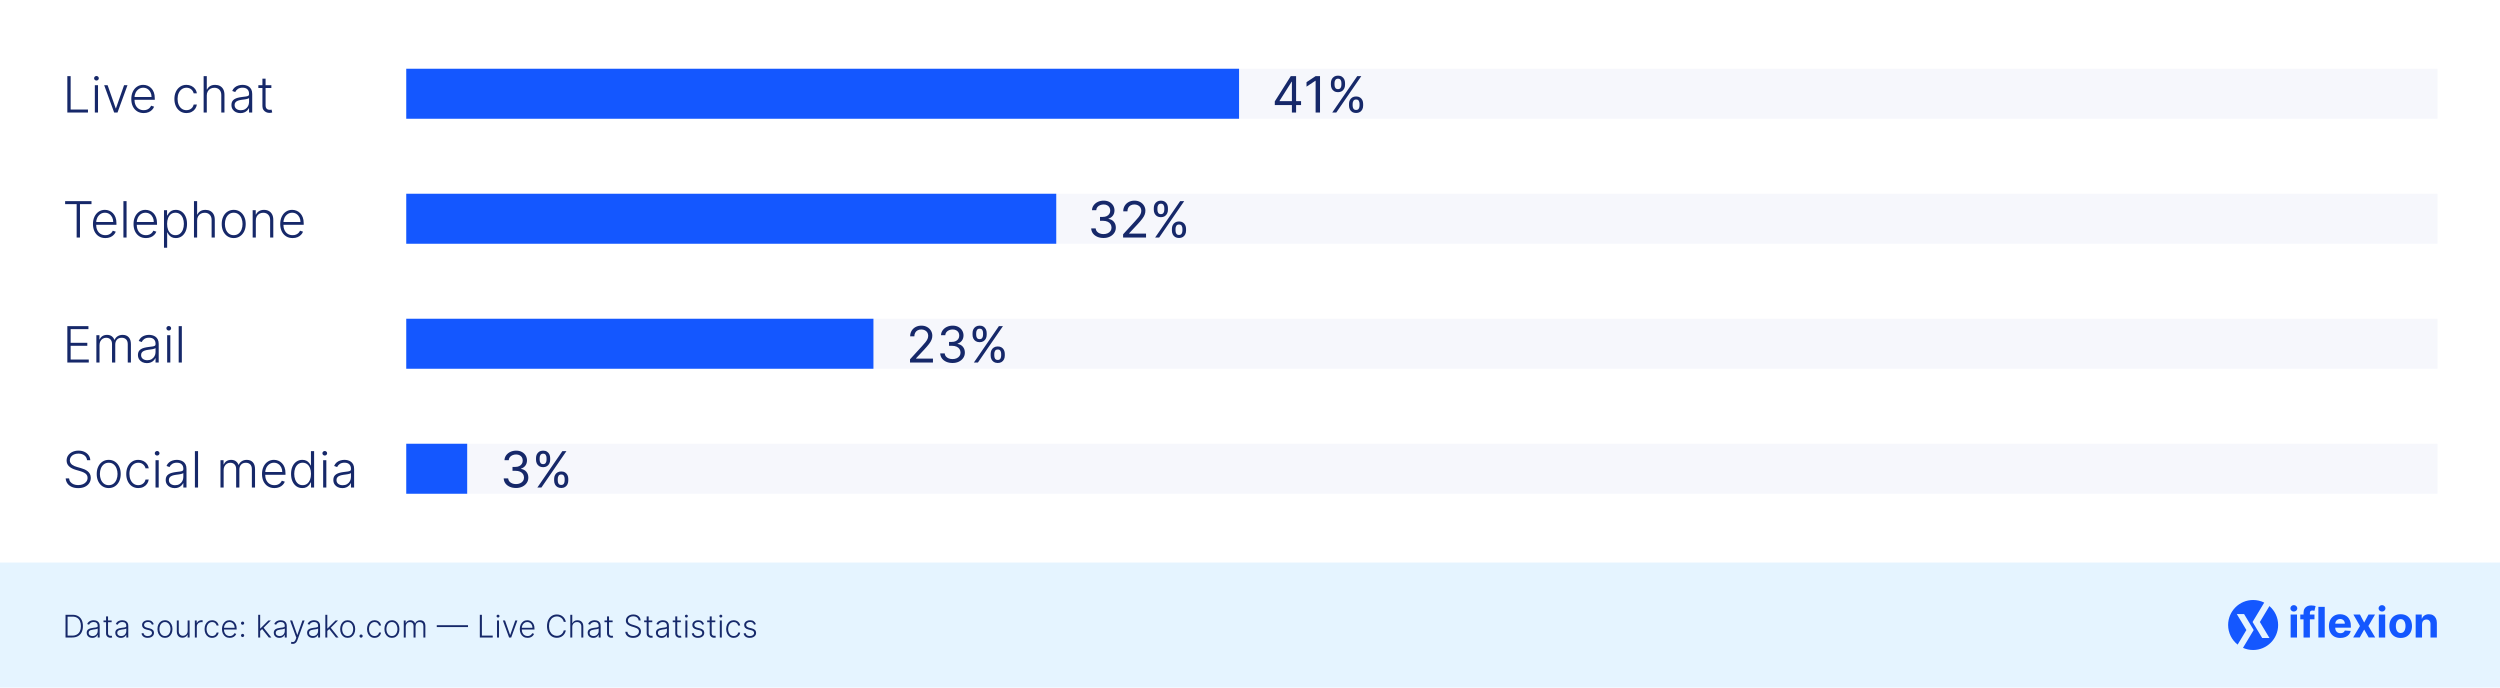
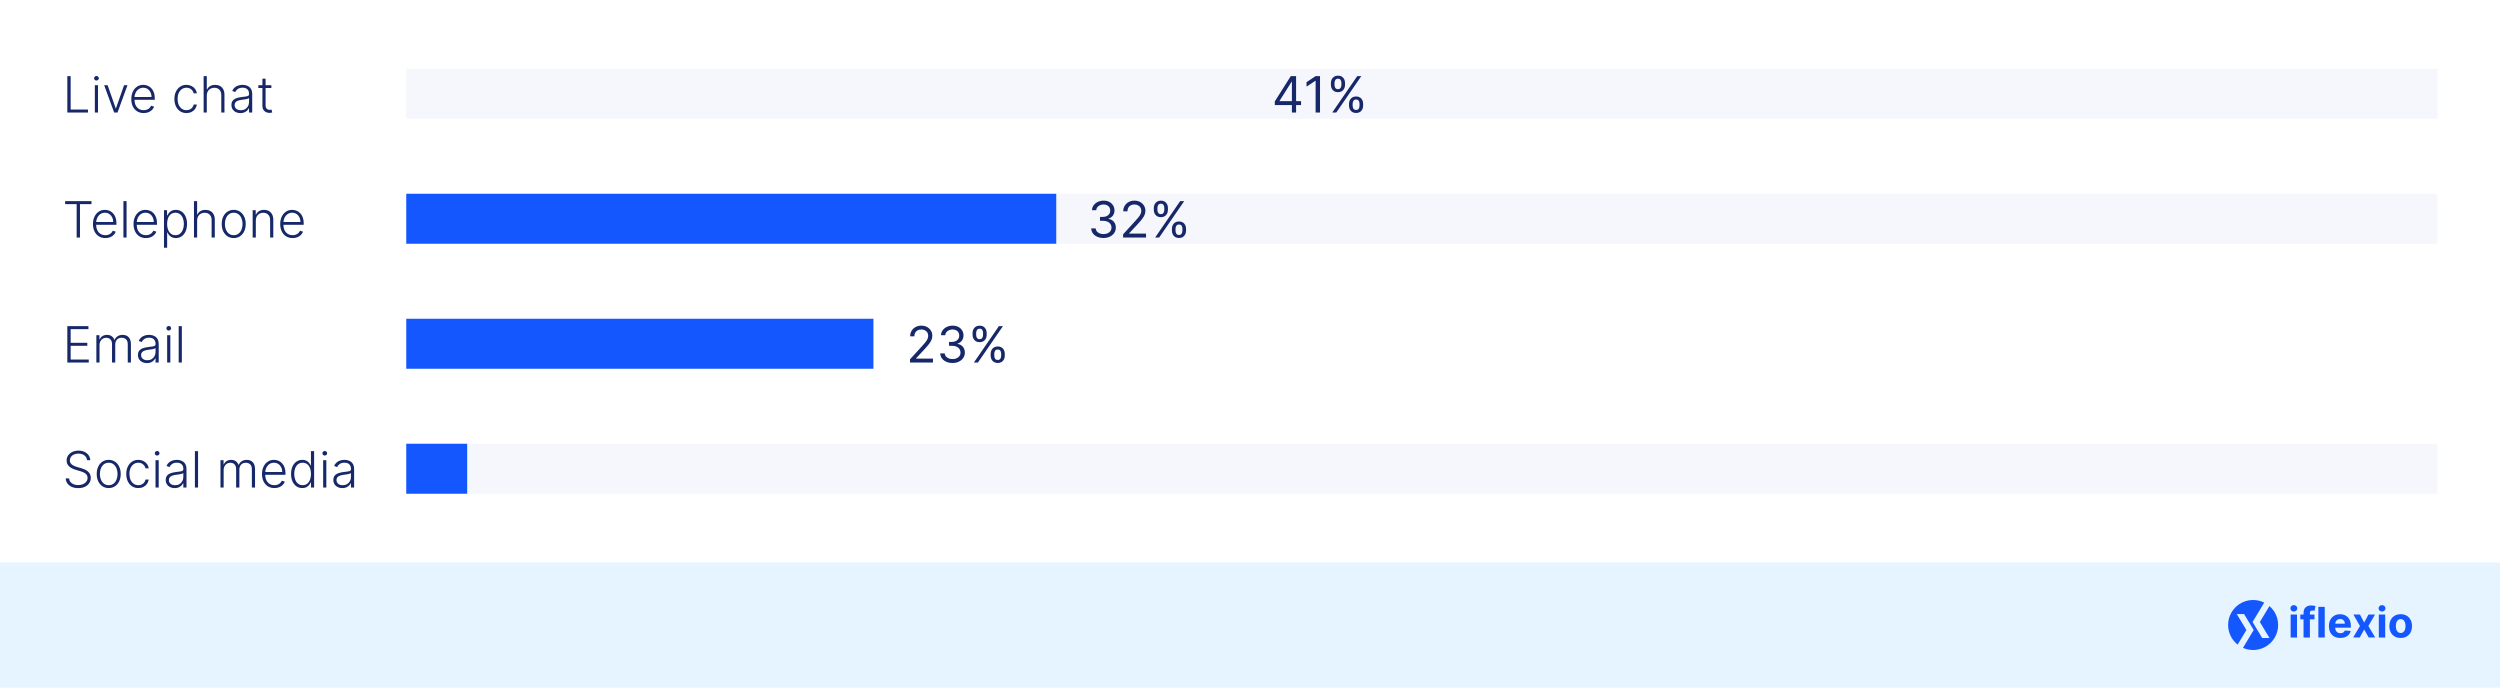
<svg xmlns="http://www.w3.org/2000/svg" width="800" height="220" viewBox="0 0 800 220" fill="none">
  <rect width="800" height="220" fill="white" />
  <path d="M800 180H0V220H800V180Z" fill="#E5F4FF" />
-   <path d="M23.097 204H20.966V196.727H23.224C23.918 196.727 24.511 196.872 25.004 197.161C25.498 197.449 25.877 197.864 26.14 198.403C26.403 198.943 26.534 199.591 26.534 200.346C26.534 201.108 26.399 201.763 26.129 202.31C25.862 202.854 25.471 203.272 24.957 203.563C24.446 203.854 23.826 204 23.097 204ZM21.63 203.403H23.058C23.683 203.403 24.206 203.28 24.627 203.034C25.049 202.788 25.365 202.436 25.575 201.979C25.786 201.522 25.891 200.978 25.891 200.346C25.889 199.719 25.785 199.179 25.579 198.727C25.375 198.274 25.072 197.928 24.67 197.686C24.27 197.445 23.775 197.324 23.185 197.324H21.63V203.403ZM29.536 204.124C29.207 204.124 28.906 204.06 28.634 203.933C28.361 203.802 28.145 203.615 27.984 203.371C27.823 203.125 27.742 202.827 27.742 202.477C27.742 202.207 27.793 201.979 27.895 201.795C27.997 201.61 28.141 201.459 28.328 201.34C28.515 201.222 28.737 201.128 28.992 201.06C29.248 200.991 29.53 200.938 29.837 200.9C30.143 200.862 30.401 200.829 30.612 200.8C30.825 200.772 30.987 200.727 31.098 200.665C31.209 200.604 31.265 200.504 31.265 200.367V200.239C31.265 199.868 31.154 199.575 30.931 199.362C30.711 199.147 30.394 199.039 29.98 199.039C29.587 199.039 29.266 199.125 29.017 199.298C28.771 199.471 28.598 199.675 28.499 199.909L27.899 199.692C28.022 199.394 28.192 199.156 28.41 198.979C28.628 198.799 28.872 198.67 29.142 198.592C29.411 198.511 29.685 198.471 29.962 198.471C30.17 198.471 30.387 198.498 30.612 198.553C30.839 198.607 31.05 198.702 31.244 198.837C31.438 198.969 31.595 199.155 31.716 199.394C31.837 199.631 31.897 199.932 31.897 200.296V204H31.265V203.137H31.226C31.15 203.298 31.038 203.454 30.889 203.606C30.739 203.757 30.552 203.882 30.328 203.979C30.103 204.076 29.839 204.124 29.536 204.124ZM29.621 203.545C29.957 203.545 30.248 203.471 30.494 203.322C30.741 203.173 30.93 202.975 31.063 202.729C31.198 202.48 31.265 202.207 31.265 201.908V201.12C31.218 201.165 31.138 201.205 31.027 201.241C30.918 201.276 30.792 201.308 30.647 201.337C30.505 201.363 30.363 201.385 30.221 201.404C30.079 201.423 29.951 201.44 29.837 201.454C29.53 201.492 29.267 201.551 29.049 201.631C28.831 201.712 28.665 201.823 28.549 201.965C28.433 202.105 28.375 202.285 28.375 202.505C28.375 202.836 28.493 203.093 28.73 203.276C28.966 203.455 29.263 203.545 29.621 203.545ZM35.727 198.545V199.096H33.124V198.545H35.727ZM33.937 197.239H34.573V202.576C34.573 202.803 34.612 202.982 34.69 203.112C34.768 203.24 34.87 203.331 34.996 203.386C35.121 203.438 35.255 203.464 35.397 203.464C35.48 203.464 35.551 203.459 35.61 203.45C35.669 203.438 35.721 203.426 35.766 203.414L35.901 203.986C35.84 204.009 35.764 204.031 35.674 204.05C35.584 204.071 35.473 204.082 35.34 204.082C35.108 204.082 34.884 204.031 34.669 203.929C34.456 203.827 34.281 203.676 34.143 203.474C34.006 203.273 33.937 203.023 33.937 202.725V197.239ZM38.686 204.124C38.357 204.124 38.056 204.06 37.784 203.933C37.512 203.802 37.295 203.615 37.134 203.371C36.973 203.125 36.893 202.827 36.893 202.477C36.893 202.207 36.944 201.979 37.045 201.795C37.147 201.61 37.292 201.459 37.479 201.34C37.666 201.222 37.887 201.128 38.143 201.06C38.398 200.991 38.68 200.938 38.988 200.9C39.293 200.862 39.551 200.829 39.762 200.8C39.975 200.772 40.137 200.727 40.249 200.665C40.36 200.604 40.416 200.504 40.416 200.367V200.239C40.416 199.868 40.304 199.575 40.082 199.362C39.861 199.147 39.544 199.039 39.13 199.039C38.737 199.039 38.416 199.125 38.168 199.298C37.921 199.471 37.749 199.675 37.649 199.909L37.049 199.692C37.172 199.394 37.343 199.156 37.56 198.979C37.778 198.799 38.022 198.67 38.292 198.592C38.562 198.511 38.835 198.471 39.112 198.471C39.321 198.471 39.537 198.498 39.762 198.553C39.989 198.607 40.2 198.702 40.394 198.837C40.588 198.969 40.746 199.155 40.867 199.394C40.987 199.631 41.048 199.932 41.048 200.296V204H40.416V203.137H40.376C40.301 203.298 40.188 203.454 40.039 203.606C39.89 203.757 39.703 203.882 39.478 203.979C39.253 204.076 38.989 204.124 38.686 204.124ZM38.771 203.545C39.108 203.545 39.399 203.471 39.645 203.322C39.891 203.173 40.081 202.975 40.213 202.729C40.348 202.48 40.416 202.207 40.416 201.908V201.12C40.368 201.165 40.289 201.205 40.178 201.241C40.069 201.276 39.942 201.308 39.798 201.337C39.656 201.363 39.514 201.385 39.371 201.404C39.229 201.423 39.102 201.44 38.988 201.454C38.68 201.492 38.417 201.551 38.2 201.631C37.982 201.712 37.815 201.823 37.699 201.965C37.583 202.105 37.525 202.285 37.525 202.505C37.525 202.836 37.643 203.093 37.88 203.276C38.117 203.455 38.414 203.545 38.771 203.545ZM49.206 199.742L48.627 199.906C48.571 199.742 48.49 199.594 48.386 199.462C48.282 199.329 48.146 199.224 47.978 199.146C47.812 199.067 47.606 199.028 47.36 199.028C46.99 199.028 46.687 199.116 46.451 199.291C46.214 199.466 46.096 199.692 46.096 199.969C46.096 200.204 46.176 200.394 46.337 200.541C46.5 200.686 46.751 200.8 47.09 200.886L47.914 201.088C48.371 201.199 48.713 201.376 48.94 201.617C49.17 201.859 49.284 202.162 49.284 202.526C49.284 202.834 49.199 203.107 49.029 203.347C48.858 203.586 48.62 203.774 48.315 203.911C48.012 204.046 47.66 204.114 47.26 204.114C46.728 204.114 46.288 203.994 45.943 203.755C45.597 203.513 45.376 203.165 45.279 202.711L45.886 202.562C45.964 202.886 46.117 203.131 46.344 203.297C46.574 203.463 46.876 203.545 47.25 203.545C47.669 203.545 48.004 203.452 48.255 203.265C48.506 203.076 48.631 202.839 48.631 202.555C48.631 202.335 48.558 202.15 48.411 202.001C48.264 201.849 48.041 201.738 47.743 201.667L46.852 201.454C46.378 201.34 46.028 201.16 45.801 200.914C45.574 200.668 45.46 200.362 45.46 199.998C45.46 199.697 45.541 199.433 45.705 199.206C45.868 198.976 46.093 198.796 46.38 198.666C46.666 198.536 46.993 198.471 47.36 198.471C47.859 198.471 48.258 198.585 48.556 198.812C48.857 199.037 49.074 199.347 49.206 199.742ZM52.788 204.114C52.317 204.114 51.901 203.994 51.538 203.755C51.179 203.516 50.897 203.186 50.693 202.764C50.49 202.34 50.388 201.852 50.388 201.298C50.388 200.739 50.49 200.248 50.693 199.824C50.897 199.398 51.179 199.066 51.538 198.83C51.901 198.59 52.317 198.471 52.788 198.471C53.26 198.471 53.675 198.59 54.035 198.83C54.395 199.069 54.677 199.4 54.88 199.824C55.086 200.248 55.189 200.739 55.189 201.298C55.189 201.852 55.087 202.34 54.884 202.764C54.68 203.186 54.397 203.516 54.035 203.755C53.675 203.994 53.26 204.114 52.788 204.114ZM52.788 203.535C53.167 203.535 53.488 203.433 53.751 203.229C54.014 203.026 54.212 202.755 54.347 202.416C54.485 202.078 54.553 201.705 54.553 201.298C54.553 200.89 54.485 200.516 54.347 200.175C54.212 199.835 54.014 199.561 53.751 199.355C53.488 199.149 53.167 199.046 52.788 199.046C52.412 199.046 52.091 199.149 51.826 199.355C51.563 199.561 51.363 199.835 51.226 200.175C51.091 200.516 51.024 200.89 51.024 201.298C51.024 201.705 51.091 202.078 51.226 202.416C51.363 202.755 51.563 203.026 51.826 203.229C52.089 203.433 52.41 203.535 52.788 203.535ZM60.043 201.915V198.545H60.675V204H60.043V203.094H59.993C59.865 203.374 59.663 203.607 59.386 203.794C59.109 203.979 58.77 204.071 58.37 204.071C58.022 204.071 57.713 203.995 57.443 203.844C57.173 203.69 56.961 203.465 56.807 203.169C56.654 202.873 56.577 202.51 56.577 202.079V198.545H57.209V202.04C57.209 202.466 57.334 202.809 57.585 203.07C57.836 203.328 58.158 203.457 58.551 203.457C58.797 203.457 59.034 203.397 59.261 203.279C59.489 203.161 59.676 202.988 59.822 202.761C59.969 202.531 60.043 202.249 60.043 201.915ZM62.348 204V198.545H62.962V199.384H63.009C63.118 199.109 63.307 198.888 63.577 198.719C63.849 198.549 64.157 198.464 64.5 198.464C64.552 198.464 64.61 198.465 64.674 198.467C64.738 198.47 64.791 198.472 64.834 198.474V199.117C64.806 199.112 64.756 199.105 64.685 199.096C64.614 199.086 64.537 199.082 64.454 199.082C64.17 199.082 63.917 199.142 63.694 199.263C63.474 199.381 63.3 199.546 63.172 199.756C63.044 199.967 62.98 200.207 62.98 200.477V204H62.348ZM67.877 204.114C67.39 204.114 66.965 203.992 66.603 203.748C66.243 203.504 65.963 203.17 65.764 202.746C65.566 202.323 65.466 201.84 65.466 201.298C65.466 200.751 65.567 200.264 65.768 199.838C65.972 199.412 66.253 199.078 66.613 198.837C66.973 198.593 67.391 198.471 67.867 198.471C68.231 198.471 68.561 198.542 68.857 198.684C69.153 198.824 69.397 199.021 69.589 199.277C69.783 199.53 69.905 199.826 69.955 200.165H69.316C69.249 199.857 69.089 199.594 68.836 199.376C68.585 199.156 68.266 199.046 67.877 199.046C67.529 199.046 67.222 199.141 66.954 199.33C66.686 199.517 66.477 199.779 66.326 200.115C66.176 200.449 66.102 200.836 66.102 201.276C66.102 201.719 66.175 202.111 66.322 202.452C66.469 202.79 66.675 203.055 66.94 203.247C67.207 203.439 67.52 203.535 67.877 203.535C68.119 203.535 68.339 203.49 68.538 203.4C68.739 203.308 68.907 203.177 69.042 203.009C69.179 202.841 69.272 202.641 69.319 202.409H69.958C69.911 202.738 69.794 203.032 69.607 203.29C69.422 203.545 69.182 203.747 68.886 203.893C68.592 204.04 68.256 204.114 67.877 204.114ZM73.518 204.114C73.009 204.114 72.569 203.995 72.197 203.759C71.826 203.519 71.538 203.189 71.334 202.768C71.133 202.344 71.032 201.856 71.032 201.305C71.032 200.755 71.133 200.268 71.334 199.842C71.538 199.413 71.819 199.078 72.176 198.837C72.536 198.593 72.951 198.471 73.422 198.471C73.718 198.471 74.004 198.525 74.278 198.634C74.553 198.741 74.799 198.905 75.017 199.128C75.237 199.348 75.411 199.626 75.539 199.962C75.667 200.296 75.731 200.692 75.731 201.148V201.461H71.469V200.903H75.084C75.084 200.553 75.013 200.238 74.871 199.959C74.732 199.677 74.536 199.455 74.285 199.291C74.037 199.128 73.749 199.046 73.422 199.046C73.077 199.046 72.772 199.138 72.51 199.323C72.247 199.508 72.041 199.752 71.892 200.055C71.745 200.358 71.671 200.689 71.668 201.049V201.383C71.668 201.816 71.743 202.195 71.892 202.519C72.043 202.841 72.258 203.091 72.535 203.268C72.812 203.446 73.139 203.535 73.518 203.535C73.776 203.535 74.002 203.495 74.197 203.414C74.393 203.334 74.558 203.226 74.69 203.091C74.825 202.954 74.927 202.803 74.996 202.64L75.596 202.835C75.513 203.065 75.377 203.277 75.187 203.471C75 203.665 74.766 203.821 74.484 203.94C74.205 204.056 73.883 204.114 73.518 204.114ZM77.628 203.862C77.488 203.862 77.367 203.812 77.266 203.712C77.166 203.613 77.117 203.492 77.117 203.35C77.117 203.21 77.166 203.091 77.266 202.991C77.367 202.89 77.488 202.839 77.628 202.839C77.77 202.839 77.891 202.89 77.99 202.991C78.09 203.091 78.139 203.21 78.139 203.35C78.139 203.445 78.115 203.531 78.068 203.609C78.023 203.685 77.962 203.747 77.883 203.794C77.808 203.839 77.722 203.862 77.628 203.862ZM77.628 199.927C77.488 199.927 77.367 199.877 77.266 199.778C77.166 199.678 77.117 199.558 77.117 199.415C77.117 199.276 77.166 199.156 77.266 199.057C77.367 198.955 77.488 198.904 77.628 198.904C77.77 198.904 77.891 198.955 77.99 199.057C78.09 199.156 78.139 199.276 78.139 199.415C78.139 199.51 78.115 199.597 78.068 199.675C78.023 199.75 77.962 199.812 77.883 199.859C77.808 199.904 77.722 199.927 77.628 199.927ZM83.197 201.94L83.19 201.113H83.332L85.889 198.545H86.688L84.163 201.074L84.106 201.085L83.197 201.94ZM82.622 204V196.727H83.254V204H82.622ZM86.02 204L83.804 201.198L84.259 200.761L86.83 204H86.02ZM89.399 204.124C89.07 204.124 88.769 204.06 88.497 203.933C88.225 203.802 88.008 203.615 87.847 203.371C87.686 203.125 87.606 202.827 87.606 202.477C87.606 202.207 87.656 201.979 87.758 201.795C87.86 201.61 88.005 201.459 88.192 201.34C88.379 201.222 88.6 201.128 88.856 201.06C89.111 200.991 89.393 200.938 89.701 200.9C90.006 200.862 90.264 200.829 90.475 200.8C90.688 200.772 90.85 200.727 90.962 200.665C91.073 200.604 91.128 200.504 91.128 200.367V200.239C91.128 199.868 91.017 199.575 90.795 199.362C90.574 199.147 90.257 199.039 89.843 199.039C89.45 199.039 89.129 199.125 88.88 199.298C88.634 199.471 88.462 199.675 88.362 199.909L87.762 199.692C87.885 199.394 88.055 199.156 88.273 198.979C88.491 198.799 88.735 198.67 89.005 198.592C89.275 198.511 89.548 198.471 89.825 198.471C90.033 198.471 90.25 198.498 90.475 198.553C90.702 198.607 90.913 198.702 91.107 198.837C91.301 198.969 91.459 199.155 91.579 199.394C91.7 199.631 91.76 199.932 91.76 200.296V204H91.128V203.137H91.089C91.014 203.298 90.901 203.454 90.752 203.606C90.603 203.757 90.416 203.882 90.191 203.979C89.966 204.076 89.702 204.124 89.399 204.124ZM89.484 203.545C89.82 203.545 90.112 203.471 90.358 203.322C90.604 203.173 90.793 202.975 90.926 202.729C91.061 202.48 91.128 202.207 91.128 201.908V201.12C91.081 201.165 91.002 201.205 90.89 201.241C90.781 201.276 90.655 201.308 90.51 201.337C90.368 201.363 90.226 201.385 90.084 201.404C89.942 201.423 89.814 201.44 89.701 201.454C89.393 201.492 89.13 201.551 88.912 201.631C88.695 201.712 88.528 201.823 88.412 201.965C88.296 202.105 88.238 202.285 88.238 202.505C88.238 202.836 88.356 203.093 88.593 203.276C88.83 203.455 89.127 203.545 89.484 203.545ZM93.687 206.045C93.561 206.045 93.444 206.034 93.335 206.01C93.227 205.986 93.14 205.96 93.076 205.932L93.247 205.374C93.462 205.441 93.654 205.464 93.822 205.445C93.99 205.429 94.139 205.353 94.269 205.218C94.4 205.085 94.516 204.882 94.617 204.607L94.816 204.053L92.81 198.545H93.495L95.115 203.165H95.164L96.784 198.545H97.469L95.161 204.863C95.064 205.126 94.944 205.345 94.802 205.52C94.66 205.697 94.495 205.829 94.308 205.914C94.124 206.002 93.917 206.045 93.687 206.045ZM100.063 204.124C99.734 204.124 99.433 204.06 99.161 203.933C98.889 203.802 98.672 203.615 98.511 203.371C98.35 203.125 98.27 202.827 98.27 202.477C98.27 202.207 98.321 201.979 98.422 201.795C98.524 201.61 98.669 201.459 98.856 201.34C99.043 201.222 99.264 201.128 99.52 201.06C99.775 200.991 100.057 200.938 100.365 200.9C100.67 200.862 100.928 200.829 101.139 200.8C101.352 200.772 101.514 200.727 101.626 200.665C101.737 200.604 101.792 200.504 101.792 200.367V200.239C101.792 199.868 101.681 199.575 101.459 199.362C101.238 199.147 100.921 199.039 100.507 199.039C100.114 199.039 99.793 199.125 99.545 199.298C99.298 199.471 99.126 199.675 99.026 199.909L98.426 199.692C98.549 199.394 98.719 199.156 98.937 198.979C99.155 198.799 99.399 198.67 99.669 198.592C99.939 198.511 100.212 198.471 100.489 198.471C100.698 198.471 100.914 198.498 101.139 198.553C101.366 198.607 101.577 198.702 101.771 198.837C101.965 198.969 102.123 199.155 102.243 199.394C102.364 199.631 102.425 199.932 102.425 200.296V204H101.792V203.137H101.753C101.678 203.298 101.565 203.454 101.416 203.606C101.267 203.757 101.08 203.882 100.855 203.979C100.63 204.076 100.366 204.124 100.063 204.124ZM100.148 203.545C100.484 203.545 100.776 203.471 101.022 203.322C101.268 203.173 101.457 202.975 101.59 202.729C101.725 202.48 101.792 202.207 101.792 201.908V201.12C101.745 201.165 101.666 201.205 101.555 201.241C101.446 201.276 101.319 201.308 101.175 201.337C101.032 201.363 100.89 201.385 100.748 201.404C100.606 201.423 100.479 201.44 100.365 201.454C100.057 201.492 99.794 201.551 99.576 201.631C99.359 201.712 99.192 201.823 99.076 201.965C98.96 202.105 98.902 202.285 98.902 202.505C98.902 202.836 99.02 203.093 99.257 203.276C99.494 203.455 99.791 203.545 100.148 203.545ZM104.681 201.94L104.674 201.113H104.816L107.373 198.545H108.172L105.647 201.074L105.59 201.085L104.681 201.94ZM104.106 204V196.727H104.738V204H104.106ZM107.504 204L105.289 201.198L105.743 200.761L108.314 204H107.504ZM111.255 204.114C110.784 204.114 110.368 203.994 110.005 203.755C109.645 203.516 109.364 203.186 109.16 202.764C108.957 202.34 108.855 201.852 108.855 201.298C108.855 200.739 108.957 200.248 109.16 199.824C109.364 199.398 109.645 199.066 110.005 198.83C110.368 198.59 110.784 198.471 111.255 198.471C111.726 198.471 112.142 198.59 112.502 198.83C112.862 199.069 113.143 199.4 113.347 199.824C113.553 200.248 113.656 200.739 113.656 201.298C113.656 201.852 113.554 202.34 113.35 202.764C113.147 203.186 112.864 203.516 112.502 203.755C112.142 203.994 111.726 204.114 111.255 204.114ZM111.255 203.535C111.634 203.535 111.955 203.433 112.218 203.229C112.48 203.026 112.679 202.755 112.814 202.416C112.952 202.078 113.02 201.705 113.02 201.298C113.02 200.89 112.952 200.516 112.814 200.175C112.679 199.835 112.48 199.561 112.218 199.355C111.955 199.149 111.634 199.046 111.255 199.046C110.879 199.046 110.558 199.149 110.293 199.355C110.03 199.561 109.83 199.835 109.693 200.175C109.558 200.516 109.49 200.89 109.49 201.298C109.49 201.705 109.558 202.078 109.693 202.416C109.83 202.755 110.03 203.026 110.293 203.229C110.556 203.433 110.877 203.535 111.255 203.535ZM115.548 204.053C115.408 204.053 115.287 204.004 115.186 203.904C115.086 203.802 115.036 203.682 115.036 203.542C115.036 203.4 115.086 203.279 115.186 203.18C115.287 203.08 115.408 203.031 115.548 203.031C115.69 203.031 115.811 203.08 115.91 203.18C116.009 203.279 116.059 203.4 116.059 203.542C116.059 203.634 116.035 203.719 115.988 203.798C115.943 203.876 115.882 203.938 115.803 203.986C115.728 204.031 115.642 204.053 115.548 204.053ZM119.86 204.114C119.372 204.114 118.947 203.992 118.585 203.748C118.225 203.504 117.946 203.17 117.747 202.746C117.548 202.323 117.449 201.84 117.449 201.298C117.449 200.751 117.549 200.264 117.75 199.838C117.954 199.412 118.236 199.078 118.596 198.837C118.955 198.593 119.373 198.471 119.849 198.471C120.214 198.471 120.544 198.542 120.84 198.684C121.136 198.824 121.38 199.021 121.571 199.277C121.766 199.53 121.887 199.826 121.937 200.165H121.298C121.232 199.857 121.072 199.594 120.819 199.376C120.568 199.156 120.248 199.046 119.86 199.046C119.512 199.046 119.204 199.141 118.936 199.33C118.669 199.517 118.459 199.779 118.308 200.115C118.159 200.449 118.084 200.836 118.084 201.276C118.084 201.719 118.158 202.111 118.304 202.452C118.451 202.79 118.657 203.055 118.922 203.247C119.19 203.439 119.502 203.535 119.86 203.535C120.101 203.535 120.321 203.49 120.52 203.4C120.721 203.308 120.89 203.177 121.025 203.009C121.162 202.841 121.254 202.641 121.301 202.409H121.941C121.893 202.738 121.776 203.032 121.589 203.29C121.404 203.545 121.164 203.747 120.868 203.893C120.575 204.04 120.239 204.114 119.86 204.114ZM125.415 204.114C124.944 204.114 124.528 203.994 124.165 203.755C123.806 203.516 123.524 203.186 123.32 202.764C123.117 202.34 123.015 201.852 123.015 201.298C123.015 200.739 123.117 200.248 123.32 199.824C123.524 199.398 123.806 199.066 124.165 198.83C124.528 198.59 124.944 198.471 125.415 198.471C125.887 198.471 126.302 198.59 126.662 198.83C127.022 199.069 127.304 199.4 127.507 199.824C127.713 200.248 127.816 200.739 127.816 201.298C127.816 201.852 127.714 202.34 127.511 202.764C127.307 203.186 127.024 203.516 126.662 203.755C126.302 203.994 125.887 204.114 125.415 204.114ZM125.415 203.535C125.794 203.535 126.115 203.433 126.378 203.229C126.641 203.026 126.839 202.755 126.974 202.416C127.112 202.078 127.18 201.705 127.18 201.298C127.18 200.89 127.112 200.516 126.974 200.175C126.839 199.835 126.641 199.561 126.378 199.355C126.115 199.149 125.794 199.046 125.415 199.046C125.039 199.046 124.718 199.149 124.453 199.355C124.19 199.561 123.99 199.835 123.853 200.175C123.718 200.516 123.651 200.89 123.651 201.298C123.651 201.705 123.718 202.078 123.853 202.416C123.99 202.755 124.19 203.026 124.453 203.229C124.716 203.433 125.037 203.535 125.415 203.535ZM129.204 204V198.545H129.818V199.384H129.875C129.984 199.102 130.165 198.88 130.418 198.719C130.674 198.556 130.98 198.474 131.338 198.474C131.714 198.474 132.023 198.563 132.265 198.741C132.509 198.916 132.691 199.157 132.812 199.465H132.858C132.981 199.162 133.181 198.922 133.458 198.744C133.737 198.564 134.076 198.474 134.474 198.474C134.98 198.474 135.38 198.634 135.674 198.954C135.967 199.271 136.114 199.735 136.114 200.346V204H135.482V200.346C135.482 199.915 135.372 199.592 135.152 199.376C134.932 199.161 134.642 199.053 134.282 199.053C133.865 199.053 133.544 199.181 133.319 199.437C133.095 199.692 132.982 200.017 132.982 200.41V204H132.336V200.289C132.336 199.92 132.233 199.621 132.027 199.394C131.821 199.167 131.531 199.053 131.157 199.053C130.906 199.053 130.68 199.115 130.479 199.238C130.28 199.361 130.122 199.533 130.006 199.753C129.893 199.971 129.836 200.222 129.836 200.506V204H129.204ZM149.766 200.065V200.662H139.766V200.065H149.766ZM153.544 204V196.727H154.208V203.403H157.674V204H153.544ZM159.045 204V198.545H159.68V204H159.045ZM159.368 197.608C159.238 197.608 159.126 197.564 159.034 197.477C158.942 197.387 158.896 197.279 158.896 197.153C158.896 197.028 158.942 196.921 159.034 196.834C159.126 196.744 159.238 196.699 159.368 196.699C159.498 196.699 159.609 196.744 159.702 196.834C159.794 196.921 159.84 197.028 159.84 197.153C159.84 197.279 159.794 197.387 159.702 197.477C159.609 197.564 159.498 197.608 159.368 197.608ZM165.574 198.545L163.582 204H162.907L160.915 198.545H161.601L163.22 203.165H163.27L164.889 198.545H165.574ZM168.821 204.114C168.312 204.114 167.872 203.995 167.5 203.759C167.128 203.519 166.841 203.189 166.637 202.768C166.436 202.344 166.335 201.856 166.335 201.305C166.335 200.755 166.436 200.268 166.637 199.842C166.841 199.413 167.121 199.078 167.479 198.837C167.839 198.593 168.254 198.471 168.725 198.471C169.021 198.471 169.306 198.525 169.581 198.634C169.856 198.741 170.102 198.905 170.32 199.128C170.54 199.348 170.714 199.626 170.842 199.962C170.969 200.296 171.033 200.692 171.033 201.148V201.461H166.772V200.903H170.387C170.387 200.553 170.316 200.238 170.174 199.959C170.034 199.677 169.839 199.455 169.588 199.291C169.339 199.128 169.052 199.046 168.725 199.046C168.379 199.046 168.075 199.138 167.812 199.323C167.55 199.508 167.344 199.752 167.195 200.055C167.048 200.358 166.973 200.689 166.971 201.049V201.383C166.971 201.816 167.045 202.195 167.195 202.519C167.346 202.841 167.56 203.091 167.837 203.268C168.114 203.446 168.442 203.535 168.821 203.535C169.079 203.535 169.305 203.495 169.499 203.414C169.696 203.334 169.86 203.226 169.993 203.091C170.128 202.954 170.23 202.803 170.298 202.64L170.898 202.835C170.816 203.065 170.679 203.277 170.49 203.471C170.303 203.665 170.069 203.821 169.787 203.94C169.508 204.056 169.186 204.114 168.821 204.114ZM181.066 199H180.399C180.349 198.751 180.259 198.522 180.129 198.311C180.001 198.098 179.84 197.912 179.646 197.754C179.452 197.595 179.231 197.472 178.985 197.384C178.739 197.297 178.473 197.253 178.186 197.253C177.727 197.253 177.308 197.372 176.929 197.612C176.553 197.851 176.251 198.202 176.024 198.666C175.799 199.128 175.686 199.694 175.686 200.364C175.686 201.038 175.799 201.607 176.024 202.068C176.251 202.53 176.553 202.88 176.929 203.119C177.308 203.356 177.727 203.474 178.186 203.474C178.473 203.474 178.739 203.431 178.985 203.343C179.231 203.255 179.452 203.134 179.646 202.977C179.84 202.819 180.001 202.633 180.129 202.42C180.259 202.207 180.349 201.976 180.399 201.727H181.066C181.007 202.061 180.896 202.372 180.732 202.661C180.571 202.948 180.365 203.199 180.115 203.414C179.866 203.629 179.579 203.798 179.255 203.918C178.931 204.039 178.575 204.099 178.186 204.099C177.575 204.099 177.033 203.947 176.56 203.641C176.086 203.334 175.715 202.9 175.445 202.342C175.177 201.783 175.044 201.124 175.044 200.364C175.044 199.604 175.177 198.944 175.445 198.386C175.715 197.827 176.086 197.395 176.56 197.089C177.033 196.782 177.575 196.628 178.186 196.628C178.575 196.628 178.931 196.688 179.255 196.809C179.579 196.927 179.866 197.095 180.115 197.313C180.365 197.529 180.571 197.78 180.732 198.066C180.896 198.353 181.007 198.664 181.066 199ZM183.127 200.591V204H182.495V196.727H183.127V199.401H183.184C183.311 199.12 183.509 198.895 183.777 198.727C184.047 198.558 184.387 198.474 184.799 198.474C185.169 198.474 185.493 198.55 185.772 198.702C186.052 198.853 186.27 199.077 186.426 199.373C186.582 199.669 186.66 200.033 186.66 200.467V204H186.025V200.506C186.025 200.056 185.899 199.702 185.648 199.444C185.4 199.183 185.063 199.053 184.64 199.053C184.348 199.053 184.089 199.115 183.862 199.238C183.635 199.361 183.455 199.539 183.322 199.771C183.192 200 183.127 200.274 183.127 200.591ZM189.848 204.124C189.519 204.124 189.218 204.06 188.946 203.933C188.674 203.802 188.457 203.615 188.296 203.371C188.135 203.125 188.055 202.827 188.055 202.477C188.055 202.207 188.106 201.979 188.208 201.795C188.309 201.61 188.454 201.459 188.641 201.34C188.828 201.222 189.049 201.128 189.305 201.06C189.561 200.991 189.842 200.938 190.15 200.9C190.455 200.862 190.713 200.829 190.924 200.8C191.137 200.772 191.299 200.727 191.411 200.665C191.522 200.604 191.578 200.504 191.578 200.367V200.239C191.578 199.868 191.466 199.575 191.244 199.362C191.024 199.147 190.706 199.039 190.292 199.039C189.899 199.039 189.578 199.125 189.33 199.298C189.084 199.471 188.911 199.675 188.811 199.909L188.211 199.692C188.334 199.394 188.505 199.156 188.722 198.979C188.94 198.799 189.184 198.67 189.454 198.592C189.724 198.511 189.997 198.471 190.274 198.471C190.483 198.471 190.699 198.498 190.924 198.553C191.151 198.607 191.362 198.702 191.556 198.837C191.75 198.969 191.908 199.155 192.029 199.394C192.149 199.631 192.21 199.932 192.21 200.296V204H191.578V203.137H191.539C191.463 203.298 191.35 203.454 191.201 203.606C191.052 203.757 190.865 203.882 190.64 203.979C190.415 204.076 190.151 204.124 189.848 204.124ZM189.933 203.545C190.27 203.545 190.561 203.471 190.807 203.322C191.053 203.173 191.243 202.975 191.375 202.729C191.51 202.48 191.578 202.207 191.578 201.908V201.12C191.53 201.165 191.451 201.205 191.34 201.241C191.231 201.276 191.104 201.308 190.96 201.337C190.818 201.363 190.676 201.385 190.534 201.404C190.392 201.423 190.264 201.44 190.15 201.454C189.842 201.492 189.579 201.551 189.362 201.631C189.144 201.712 188.977 201.823 188.861 201.965C188.745 202.105 188.687 202.285 188.687 202.505C188.687 202.836 188.805 203.093 189.042 203.276C189.279 203.455 189.576 203.545 189.933 203.545ZM196.04 198.545V199.096H193.437V198.545H196.04ZM194.25 197.239H194.885V202.576C194.885 202.803 194.925 202.982 195.003 203.112C195.081 203.24 195.183 203.331 195.308 203.386C195.434 203.438 195.567 203.464 195.709 203.464C195.792 203.464 195.863 203.459 195.922 203.45C195.982 203.438 196.034 203.426 196.079 203.414L196.214 203.986C196.152 204.009 196.076 204.031 195.986 204.05C195.896 204.071 195.785 204.082 195.653 204.082C195.421 204.082 195.197 204.031 194.981 203.929C194.768 203.827 194.593 203.676 194.456 203.474C194.318 203.273 194.25 203.023 194.25 202.725V197.239ZM204.368 198.545C204.328 198.141 204.149 197.819 203.832 197.58C203.514 197.34 203.116 197.221 202.635 197.221C202.296 197.221 201.998 197.279 201.74 197.395C201.484 197.511 201.283 197.672 201.136 197.878C200.992 198.081 200.92 198.313 200.92 198.574C200.92 198.766 200.961 198.934 201.044 199.078C201.127 199.223 201.238 199.347 201.378 199.451C201.52 199.553 201.676 199.64 201.847 199.714C202.019 199.787 202.193 199.849 202.369 199.898L203.136 200.119C203.368 200.183 203.6 200.264 203.832 200.364C204.064 200.463 204.276 200.589 204.467 200.74C204.661 200.889 204.817 201.073 204.933 201.29C205.051 201.506 205.11 201.765 205.11 202.068C205.11 202.456 205.009 202.806 204.808 203.116C204.607 203.426 204.318 203.672 203.942 203.854C203.565 204.034 203.114 204.124 202.589 204.124C202.094 204.124 201.664 204.043 201.3 203.879C200.935 203.714 200.649 203.485 200.44 203.194C200.232 202.903 200.115 202.565 200.089 202.182H200.771C200.794 202.468 200.889 202.711 201.055 202.91C201.22 203.109 201.436 203.26 201.701 203.364C201.966 203.466 202.262 203.517 202.589 203.517C202.951 203.517 203.273 203.457 203.555 203.336C203.839 203.213 204.061 203.042 204.222 202.825C204.386 202.604 204.467 202.349 204.467 202.058C204.467 201.811 204.403 201.605 204.276 201.44C204.148 201.272 203.969 201.131 203.739 201.017C203.512 200.903 203.248 200.803 202.947 200.715L202.077 200.46C201.507 200.289 201.064 200.054 200.749 199.753C200.434 199.452 200.277 199.069 200.277 198.602C200.277 198.212 200.381 197.868 200.589 197.572C200.8 197.274 201.084 197.042 201.442 196.876C201.802 196.708 202.205 196.624 202.653 196.624C203.105 196.624 203.505 196.707 203.853 196.873C204.201 197.039 204.477 197.267 204.68 197.558C204.886 197.847 204.996 198.176 205.011 198.545H204.368ZM208.725 198.545V199.096H206.122V198.545H208.725ZM206.935 197.239H207.571V202.576C207.571 202.803 207.61 202.982 207.688 203.112C207.766 203.24 207.868 203.331 207.994 203.386C208.119 203.438 208.253 203.464 208.395 203.464C208.478 203.464 208.549 203.459 208.608 203.45C208.667 203.438 208.719 203.426 208.764 203.414L208.899 203.986C208.838 204.009 208.762 204.031 208.672 204.05C208.582 204.071 208.471 204.082 208.338 204.082C208.106 204.082 207.882 204.031 207.667 203.929C207.454 203.827 207.279 203.676 207.141 203.474C207.004 203.273 206.935 203.023 206.935 202.725V197.239ZM211.684 204.124C211.355 204.124 211.054 204.06 210.782 203.933C210.51 203.802 210.293 203.615 210.132 203.371C209.971 203.125 209.891 202.827 209.891 202.477C209.891 202.207 209.942 201.979 210.044 201.795C210.145 201.61 210.29 201.459 210.477 201.34C210.664 201.222 210.885 201.128 211.141 201.06C211.396 200.991 211.678 200.938 211.986 200.9C212.291 200.862 212.549 200.829 212.76 200.8C212.973 200.772 213.135 200.727 213.247 200.665C213.358 200.604 213.414 200.504 213.414 200.367V200.239C213.414 199.868 213.302 199.575 213.08 199.362C212.86 199.147 212.542 199.039 212.128 199.039C211.735 199.039 211.414 199.125 211.166 199.298C210.919 199.471 210.747 199.675 210.647 199.909L210.047 199.692C210.17 199.394 210.341 199.156 210.558 198.979C210.776 198.799 211.02 198.67 211.29 198.592C211.56 198.511 211.833 198.471 212.11 198.471C212.319 198.471 212.535 198.498 212.76 198.553C212.987 198.607 213.198 198.702 213.392 198.837C213.586 198.969 213.744 199.155 213.865 199.394C213.985 199.631 214.046 199.932 214.046 200.296V204H213.414V203.137H213.374C213.299 203.298 213.186 203.454 213.037 203.606C212.888 203.757 212.701 203.882 212.476 203.979C212.251 204.076 211.987 204.124 211.684 204.124ZM211.769 203.545C212.106 203.545 212.397 203.471 212.643 203.322C212.889 203.173 213.079 202.975 213.211 202.729C213.346 202.48 213.414 202.207 213.414 201.908V201.12C213.366 201.165 213.287 201.205 213.176 201.241C213.067 201.276 212.94 201.308 212.796 201.337C212.654 201.363 212.512 201.385 212.369 201.404C212.227 201.423 212.1 201.44 211.986 201.454C211.678 201.492 211.415 201.551 211.198 201.631C210.98 201.712 210.813 201.823 210.697 201.965C210.581 202.105 210.523 202.285 210.523 202.505C210.523 202.836 210.641 203.093 210.878 203.276C211.115 203.455 211.412 203.545 211.769 203.545ZM217.876 198.545V199.096H215.273V198.545H217.876ZM216.086 197.239H216.721V202.576C216.721 202.803 216.76 202.982 216.839 203.112C216.917 203.24 217.019 203.331 217.144 203.386C217.269 203.438 217.403 203.464 217.545 203.464C217.628 203.464 217.699 203.459 217.758 203.45C217.818 203.438 217.87 203.426 217.915 203.414L218.05 203.986C217.988 204.009 217.912 204.031 217.822 204.05C217.732 204.071 217.621 204.082 217.488 204.082C217.256 204.082 217.033 204.031 216.817 203.929C216.604 203.827 216.429 203.676 216.292 203.474C216.154 203.273 216.086 203.023 216.086 202.725V197.239ZM219.318 204V198.545H219.954V204H219.318ZM219.641 197.608C219.511 197.608 219.4 197.564 219.308 197.477C219.215 197.387 219.169 197.279 219.169 197.153C219.169 197.028 219.215 196.921 219.308 196.834C219.4 196.744 219.511 196.699 219.641 196.699C219.772 196.699 219.883 196.744 219.975 196.834C220.067 196.921 220.114 197.028 220.114 197.153C220.114 197.279 220.067 197.387 219.975 197.477C219.883 197.564 219.772 197.608 219.641 197.608ZM225.29 199.742L224.711 199.906C224.655 199.742 224.574 199.594 224.47 199.462C224.366 199.329 224.23 199.224 224.062 199.146C223.896 199.067 223.69 199.028 223.444 199.028C223.074 199.028 222.771 199.116 222.535 199.291C222.298 199.466 222.18 199.692 222.18 199.969C222.18 200.204 222.26 200.394 222.421 200.541C222.584 200.686 222.835 200.8 223.174 200.886L223.998 201.088C224.455 201.199 224.797 201.376 225.024 201.617C225.254 201.859 225.368 202.162 225.368 202.526C225.368 202.834 225.283 203.107 225.113 203.347C224.942 203.586 224.704 203.774 224.399 203.911C224.096 204.046 223.744 204.114 223.344 204.114C222.812 204.114 222.372 203.994 222.027 203.755C221.681 203.513 221.46 203.165 221.363 202.711L221.97 202.562C222.048 202.886 222.201 203.131 222.428 203.297C222.658 203.463 222.96 203.545 223.334 203.545C223.753 203.545 224.088 203.452 224.339 203.265C224.59 203.076 224.715 202.839 224.715 202.555C224.715 202.335 224.642 202.15 224.495 202.001C224.348 201.849 224.126 201.738 223.827 201.667L222.936 201.454C222.462 201.34 222.112 201.16 221.885 200.914C221.657 200.668 221.544 200.362 221.544 199.998C221.544 199.697 221.626 199.433 221.789 199.206C221.952 198.976 222.177 198.796 222.464 198.666C222.75 198.536 223.077 198.471 223.444 198.471C223.943 198.471 224.342 198.585 224.64 198.812C224.941 199.037 225.158 199.347 225.29 199.742ZM228.901 198.545V199.096H226.298V198.545H228.901ZM227.111 197.239H227.747V202.576C227.747 202.803 227.786 202.982 227.864 203.112C227.942 203.24 228.044 203.331 228.169 203.386C228.295 203.438 228.429 203.464 228.571 203.464C228.654 203.464 228.725 203.459 228.784 203.45C228.843 203.438 228.895 203.426 228.94 203.414L229.075 203.986C229.013 204.009 228.938 204.031 228.848 204.05C228.758 204.071 228.646 204.082 228.514 204.082C228.282 204.082 228.058 204.031 227.843 203.929C227.63 203.827 227.454 203.676 227.317 203.474C227.18 203.273 227.111 203.023 227.111 202.725V197.239ZM230.344 204V198.545H230.979V204H230.344ZM230.667 197.608C230.537 197.608 230.425 197.564 230.333 197.477C230.241 197.387 230.194 197.279 230.194 197.153C230.194 197.028 230.241 196.921 230.333 196.834C230.425 196.744 230.537 196.699 230.667 196.699C230.797 196.699 230.908 196.744 231.001 196.834C231.093 196.921 231.139 197.028 231.139 197.153C231.139 197.279 231.093 197.387 231.001 197.477C230.908 197.564 230.797 197.608 230.667 197.608ZM234.782 204.114C234.294 204.114 233.869 203.992 233.507 203.748C233.147 203.504 232.868 203.17 232.669 202.746C232.47 202.323 232.37 201.84 232.37 201.298C232.37 200.751 232.471 200.264 232.672 199.838C232.876 199.412 233.158 199.078 233.517 198.837C233.877 198.593 234.295 198.471 234.771 198.471C235.136 198.471 235.466 198.542 235.762 198.684C236.058 198.824 236.301 199.021 236.493 199.277C236.687 199.53 236.809 199.826 236.859 200.165H236.22C236.154 199.857 235.994 199.594 235.74 199.376C235.489 199.156 235.17 199.046 234.782 199.046C234.434 199.046 234.126 199.141 233.858 199.33C233.591 199.517 233.381 199.779 233.23 200.115C233.081 200.449 233.006 200.836 233.006 201.276C233.006 201.719 233.079 202.111 233.226 202.452C233.373 202.79 233.579 203.055 233.844 203.247C234.112 203.439 234.424 203.535 234.782 203.535C235.023 203.535 235.243 203.49 235.442 203.4C235.643 203.308 235.811 203.177 235.946 203.009C236.084 202.841 236.176 202.641 236.223 202.409H236.863C236.815 202.738 236.698 203.032 236.511 203.29C236.326 203.545 236.086 203.747 235.79 203.893C235.497 204.04 235.16 204.114 234.782 204.114ZM241.882 199.742L241.303 199.906C241.246 199.742 241.166 199.594 241.062 199.462C240.958 199.329 240.821 199.224 240.653 199.146C240.488 199.067 240.282 199.028 240.036 199.028C239.666 199.028 239.363 199.116 239.126 199.291C238.89 199.466 238.771 199.692 238.771 199.969C238.771 200.204 238.852 200.394 239.013 200.541C239.176 200.686 239.427 200.8 239.766 200.886L240.589 201.088C241.046 201.199 241.388 201.376 241.616 201.617C241.845 201.859 241.96 202.162 241.96 202.526C241.96 202.834 241.875 203.107 241.705 203.347C241.534 203.586 241.296 203.774 240.991 203.911C240.688 204.046 240.336 204.114 239.936 204.114C239.403 204.114 238.964 203.994 238.619 203.755C238.273 203.513 238.052 203.165 237.955 202.711L238.562 202.562C238.64 202.886 238.793 203.131 239.02 203.297C239.25 203.463 239.551 203.545 239.925 203.545C240.344 203.545 240.679 203.452 240.93 203.265C241.181 203.076 241.307 202.839 241.307 202.555C241.307 202.335 241.233 202.15 241.087 202.001C240.94 201.849 240.717 201.738 240.419 201.667L239.528 201.454C239.054 201.34 238.704 201.16 238.477 200.914C238.249 200.668 238.136 200.362 238.136 199.998C238.136 199.697 238.217 199.433 238.381 199.206C238.544 198.976 238.769 198.796 239.055 198.666C239.342 198.536 239.669 198.471 240.036 198.471C240.535 198.471 240.934 198.585 241.232 198.812C241.533 199.037 241.75 199.347 241.882 199.742Z" fill="#162869" />
  <path d="M733.004 204.001V196.648H735.043V204.001H733.004ZM734.029 195.7C733.725 195.7 733.465 195.6 733.248 195.399C733.034 195.194 732.928 194.95 732.928 194.666C732.928 194.385 733.034 194.144 733.248 193.943C733.465 193.739 733.725 193.637 734.029 193.637C734.332 193.637 734.59 193.739 734.804 193.943C735.021 194.144 735.13 194.385 735.13 194.666C735.13 194.95 735.021 195.194 734.804 195.399C734.59 195.6 734.332 195.7 734.029 195.7Z" fill="#1457FF" />
  <path fill-rule="evenodd" clip-rule="evenodd" d="M737.132 198.178H736.093V196.647H737.132V196.115C737.132 195.582 737.236 195.14 737.443 194.789C737.654 194.438 737.941 194.175 738.305 193.999C738.668 193.824 739.082 193.736 739.544 193.736C739.857 193.736 740.143 193.76 740.401 193.808C740.663 193.856 740.858 193.899 740.985 193.937L740.622 195.469C740.542 195.443 740.443 195.419 740.325 195.397C740.21 195.375 740.092 195.364 739.971 195.364C739.671 195.364 739.462 195.434 739.343 195.574C739.225 195.711 739.166 195.905 739.166 196.153V196.647H740.631V198.178H739.166V204H737.132V198.178Z" fill="#1457FF" />
  <path d="M743.917 194.195H741.877V203.999H743.917V194.195Z" fill="#1457FF" />
  <path fill-rule="evenodd" clip-rule="evenodd" d="M747.268 200.845V200.85C747.268 201.213 747.335 201.528 747.469 201.793C747.607 202.058 747.8 202.262 748.049 202.405C748.298 202.549 748.593 202.621 748.934 202.621C749.161 202.621 749.368 202.589 749.557 202.525C749.745 202.461 749.906 202.365 750.04 202.238C750.174 202.11 750.276 201.954 750.347 201.769L752.233 201.893C752.137 202.346 751.941 202.742 751.644 203.08C751.35 203.416 750.97 203.677 750.505 203.865C750.042 204.051 749.507 204.143 748.901 204.143C748.144 204.143 747.493 203.99 746.948 203.684C746.405 203.374 745.987 202.937 745.693 202.372C745.4 201.804 745.253 201.132 745.253 200.357C745.253 199.6 745.4 198.936 745.693 198.365C745.987 197.794 746.4 197.349 746.933 197.03C747.469 196.71 748.098 196.551 748.819 196.551C749.305 196.551 749.756 196.629 750.174 196.785C750.595 196.939 750.962 197.17 751.275 197.479C751.591 197.789 751.837 198.178 752.012 198.648C752.188 199.114 752.276 199.659 752.276 200.285V200.845H747.268ZM747.27 199.581H750.356C750.356 199.287 750.292 199.027 750.165 198.801C750.037 198.574 749.86 198.397 749.633 198.269C749.41 198.139 749.15 198.073 748.853 198.073C748.543 198.073 748.269 198.145 748.03 198.289C747.793 198.429 747.608 198.619 747.474 198.858C747.351 199.076 747.283 199.317 747.27 199.581Z" fill="#1457FF" />
  <path d="M755.185 196.646L756.535 199.217L757.919 196.646H760.011L757.88 200.323L760.068 203.999H757.986L756.535 201.457L755.109 203.999H753.002L755.185 200.323L753.079 196.646H755.185Z" fill="#1457FF" />
  <path d="M761.222 204.001V196.648H763.261V204.001H761.222ZM762.246 195.7C761.943 195.7 761.683 195.6 761.466 195.399C761.252 195.194 761.145 194.95 761.145 194.666C761.145 194.385 761.252 194.144 761.466 193.943C761.683 193.739 761.943 193.637 762.246 193.637C762.549 193.637 762.808 193.739 763.022 193.943C763.239 194.144 763.347 194.385 763.347 194.666C763.347 194.95 763.239 195.194 763.022 195.399C762.808 195.6 762.549 195.7 762.246 195.7Z" fill="#1457FF" />
  <path d="M768.217 204.143C767.474 204.143 766.831 203.985 766.288 203.669C765.749 203.35 765.332 202.906 765.039 202.338C764.745 201.767 764.598 201.105 764.598 200.352C764.598 199.592 764.745 198.928 765.039 198.36C765.332 197.789 765.749 197.346 766.288 197.03C766.831 196.71 767.474 196.551 768.217 196.551C768.961 196.551 769.602 196.71 770.142 197.03C770.684 197.346 771.102 197.789 771.396 198.36C771.69 198.928 771.836 199.592 771.836 200.352C771.836 201.105 771.69 201.767 771.396 202.338C771.102 202.906 770.684 203.35 770.142 203.669C769.602 203.985 768.961 204.143 768.217 204.143ZM768.227 202.563C768.565 202.563 768.848 202.468 769.074 202.276C769.301 202.082 769.472 201.817 769.586 201.482C769.705 201.146 769.764 200.765 769.764 200.337C769.764 199.91 769.705 199.528 769.586 199.193C769.472 198.858 769.301 198.593 769.074 198.399C768.848 198.204 768.565 198.107 768.227 198.107C767.885 198.107 767.598 198.204 767.365 198.399C767.135 198.593 766.962 198.858 766.843 199.193C766.729 199.528 766.671 199.91 766.671 200.337C766.671 200.765 766.729 201.146 766.843 201.482C766.962 201.817 767.135 202.082 767.365 202.276C767.598 202.468 767.885 202.563 768.227 202.563Z" fill="#1457FF" />
-   <path d="M775.053 199.749V204H773.014V196.647H774.957V197.944H775.044C775.206 197.516 775.479 197.178 775.862 196.929C776.245 196.677 776.709 196.551 777.255 196.551C777.766 196.551 778.211 196.663 778.591 196.886C778.971 197.109 779.266 197.428 779.476 197.843C779.687 198.255 779.792 198.746 779.792 199.318V204H777.753V199.682C777.756 199.232 777.641 198.881 777.408 198.628C777.175 198.373 776.855 198.245 776.446 198.245C776.172 198.245 775.929 198.305 775.719 198.423C775.511 198.541 775.348 198.713 775.23 198.94C775.115 199.163 775.056 199.433 775.053 199.749Z" fill="#1457FF" />
  <path fill-rule="evenodd" clip-rule="evenodd" d="M716.042 206.277C714.19 204.811 713 202.543 713 200C713 195.584 716.585 192 721 192C722.276 192 723.482 192.299 724.552 192.831L720.822 199.038L723.893 204.15H726.227L723.155 199.038L726.219 193.939C727.921 195.406 729 197.578 729 200C729 204.415 725.416 208 721 208C719.844 208 718.745 207.754 717.753 207.312L721.178 201.611L718.106 196.499H715.773L718.845 201.611L716.042 206.277Z" fill="#1457FF" />
  <rect x="130" y="22" width="650" height="16" fill="#F6F7FC" />
-   <rect x="130" y="22" width="266.5" height="16" fill="#1457FF" />
  <rect x="130" y="62" width="650" height="16" fill="#F6F7FC" />
-   <rect x="130" y="102" width="650" height="16" fill="#F6F7FC" />
  <rect x="130" y="142" width="650" height="16" fill="#F6F7FC" />
  <rect x="130" y="62" width="208" height="16" fill="#1457FF" />
  <rect x="130" y="102" width="149.5" height="16" fill="#1457FF" />
  <rect x="130" y="142" width="19.5" height="16" fill="#1457FF" />
  <path d="M407.932 33.614V32.455L413.045 24.364H413.886V26.159H413.318L409.455 32.273V32.364H416.341V33.614H407.932ZM413.409 36V33.261V32.722V24.364H414.75V36H413.409ZM422.405 24.364V36H420.996V25.841H420.928L418.087 27.727V26.296L420.996 24.364H422.405ZM431.683 33.818V33.205C431.683 32.78 431.77 32.392 431.945 32.04C432.123 31.684 432.38 31.4 432.717 31.188C433.058 30.972 433.471 30.864 433.956 30.864C434.448 30.864 434.861 30.972 435.195 31.188C435.528 31.4 435.78 31.684 435.95 32.04C436.121 32.392 436.206 32.78 436.206 33.205V33.818C436.206 34.242 436.119 34.633 435.945 34.989C435.774 35.341 435.52 35.625 435.183 35.841C434.85 36.053 434.441 36.159 433.956 36.159C433.464 36.159 433.049 36.053 432.712 35.841C432.375 35.625 432.119 35.341 431.945 34.989C431.77 34.633 431.683 34.242 431.683 33.818ZM432.842 33.205V33.818C432.842 34.17 432.926 34.487 433.092 34.767C433.259 35.044 433.547 35.182 433.956 35.182C434.354 35.182 434.634 35.044 434.797 34.767C434.964 34.487 435.047 34.17 435.047 33.818V33.205C435.047 32.852 434.967 32.538 434.808 32.261C434.649 31.981 434.365 31.841 433.956 31.841C433.558 31.841 433.272 31.981 433.098 32.261C432.928 32.538 432.842 32.852 432.842 33.205ZM425.888 27.159V26.546C425.888 26.121 425.975 25.733 426.149 25.381C426.327 25.025 426.585 24.741 426.922 24.528C427.263 24.312 427.676 24.204 428.161 24.204C428.653 24.204 429.066 24.312 429.399 24.528C429.732 24.741 429.984 25.025 430.155 25.381C430.325 25.733 430.411 26.121 430.411 26.546V27.159C430.411 27.583 430.323 27.974 430.149 28.329C429.979 28.682 429.725 28.966 429.388 29.182C429.054 29.394 428.645 29.5 428.161 29.5C427.668 29.5 427.253 29.394 426.916 29.182C426.579 28.966 426.323 28.682 426.149 28.329C425.975 27.974 425.888 27.583 425.888 27.159ZM427.047 26.546V27.159C427.047 27.511 427.13 27.828 427.297 28.108C427.464 28.384 427.751 28.523 428.161 28.523C428.558 28.523 428.839 28.384 429.001 28.108C429.168 27.828 429.251 27.511 429.251 27.159V26.546C429.251 26.193 429.172 25.879 429.013 25.602C428.854 25.322 428.57 25.182 428.161 25.182C427.763 25.182 427.477 25.322 427.303 25.602C427.132 25.879 427.047 26.193 427.047 26.546ZM426.32 36L434.32 24.364H435.615L427.615 36H426.32Z" fill="#162869" />
  <path d="M353.136 76.159C352.386 76.159 351.718 76.03 351.131 75.773C350.547 75.515 350.083 75.157 349.739 74.699C349.398 74.237 349.212 73.701 349.182 73.091H350.614C350.644 73.466 350.773 73.79 351 74.062C351.227 74.331 351.525 74.54 351.892 74.688C352.259 74.835 352.667 74.909 353.114 74.909C353.614 74.909 354.057 74.822 354.443 74.648C354.83 74.474 355.133 74.231 355.352 73.921C355.572 73.61 355.682 73.25 355.682 72.841C355.682 72.413 355.576 72.036 355.364 71.71C355.152 71.381 354.841 71.123 354.432 70.938C354.023 70.752 353.523 70.659 352.932 70.659H352V69.409H352.932C353.394 69.409 353.799 69.326 354.148 69.159C354.5 68.992 354.775 68.758 354.972 68.454C355.172 68.151 355.273 67.796 355.273 67.386C355.273 66.992 355.186 66.65 355.011 66.358C354.837 66.066 354.591 65.839 354.273 65.676C353.958 65.513 353.587 65.432 353.159 65.432C352.758 65.432 352.379 65.506 352.023 65.653C351.67 65.797 351.383 66.008 351.159 66.284C350.936 66.557 350.814 66.886 350.795 67.273H349.432C349.455 66.663 349.638 66.129 349.983 65.671C350.328 65.208 350.778 64.849 351.335 64.591C351.896 64.333 352.511 64.204 353.182 64.204C353.902 64.204 354.519 64.35 355.034 64.642C355.549 64.93 355.945 65.311 356.222 65.784C356.498 66.258 356.636 66.769 356.636 67.318C356.636 67.974 356.464 68.532 356.119 68.994C355.778 69.456 355.314 69.776 354.727 69.954V70.046C355.462 70.167 356.036 70.479 356.449 70.983C356.862 71.483 357.068 72.102 357.068 72.841C357.068 73.474 356.896 74.042 356.551 74.546C356.21 75.046 355.744 75.439 355.153 75.727C354.563 76.015 353.89 76.159 353.136 76.159ZM359.392 76V74.977L363.233 70.773C363.684 70.28 364.055 69.852 364.347 69.489C364.638 69.121 364.854 68.776 364.994 68.454C365.138 68.129 365.21 67.788 365.21 67.432C365.21 67.023 365.112 66.669 364.915 66.369C364.722 66.07 364.456 65.839 364.119 65.676C363.782 65.513 363.403 65.432 362.983 65.432C362.536 65.432 362.146 65.525 361.812 65.71C361.483 65.892 361.227 66.148 361.045 66.477C360.867 66.807 360.778 67.193 360.778 67.636H359.438C359.438 66.954 359.595 66.356 359.909 65.841C360.223 65.326 360.652 64.924 361.193 64.636C361.739 64.349 362.35 64.204 363.028 64.204C363.71 64.204 364.314 64.349 364.841 64.636C365.367 64.924 365.78 65.312 366.08 65.801C366.379 66.29 366.528 66.833 366.528 67.432C366.528 67.86 366.451 68.278 366.295 68.688C366.144 69.093 365.879 69.546 365.5 70.046C365.125 70.542 364.604 71.148 363.938 71.864L361.324 74.659V74.75H366.733V76H359.392ZM375.011 73.818V73.204C375.011 72.78 375.098 72.392 375.273 72.04C375.451 71.684 375.708 71.4 376.045 71.188C376.386 70.972 376.799 70.864 377.284 70.864C377.777 70.864 378.189 70.972 378.523 71.188C378.856 71.4 379.108 71.684 379.278 72.04C379.449 72.392 379.534 72.78 379.534 73.204V73.818C379.534 74.242 379.447 74.633 379.273 74.989C379.102 75.341 378.848 75.625 378.511 75.841C378.178 76.053 377.769 76.159 377.284 76.159C376.792 76.159 376.377 76.053 376.04 75.841C375.703 75.625 375.447 75.341 375.273 74.989C375.098 74.633 375.011 74.242 375.011 73.818ZM376.17 73.204V73.818C376.17 74.171 376.254 74.487 376.42 74.767C376.587 75.044 376.875 75.182 377.284 75.182C377.682 75.182 377.962 75.044 378.125 74.767C378.292 74.487 378.375 74.171 378.375 73.818V73.204C378.375 72.852 378.295 72.538 378.136 72.261C377.977 71.981 377.693 71.841 377.284 71.841C376.886 71.841 376.6 71.981 376.426 72.261C376.256 72.538 376.17 72.852 376.17 73.204ZM369.216 67.159V66.546C369.216 66.121 369.303 65.733 369.477 65.381C369.655 65.025 369.913 64.74 370.25 64.528C370.591 64.312 371.004 64.204 371.489 64.204C371.981 64.204 372.394 64.312 372.727 64.528C373.061 64.74 373.313 65.025 373.483 65.381C373.653 65.733 373.739 66.121 373.739 66.546V67.159C373.739 67.583 373.652 67.974 373.477 68.329C373.307 68.682 373.053 68.966 372.716 69.182C372.383 69.394 371.973 69.5 371.489 69.5C370.996 69.5 370.581 69.394 370.244 69.182C369.907 68.966 369.652 68.682 369.477 68.329C369.303 67.974 369.216 67.583 369.216 67.159ZM370.375 66.546V67.159C370.375 67.511 370.458 67.828 370.625 68.108C370.792 68.385 371.08 68.523 371.489 68.523C371.886 68.523 372.167 68.385 372.33 68.108C372.496 67.828 372.58 67.511 372.58 67.159V66.546C372.58 66.193 372.5 65.879 372.341 65.602C372.182 65.322 371.898 65.182 371.489 65.182C371.091 65.182 370.805 65.322 370.631 65.602C370.46 65.879 370.375 66.193 370.375 66.546ZM369.648 76L377.648 64.364H378.943L370.943 76H369.648Z" fill="#162869" />
-   <path d="M291.205 116V114.977L295.045 110.773C295.496 110.28 295.867 109.852 296.159 109.489C296.451 109.121 296.667 108.777 296.807 108.455C296.951 108.129 297.023 107.788 297.023 107.432C297.023 107.023 296.924 106.669 296.727 106.369C296.534 106.07 296.269 105.839 295.932 105.676C295.595 105.513 295.216 105.432 294.795 105.432C294.348 105.432 293.958 105.525 293.625 105.71C293.295 105.892 293.04 106.148 292.858 106.477C292.68 106.807 292.591 107.193 292.591 107.636H291.25C291.25 106.955 291.407 106.356 291.722 105.841C292.036 105.326 292.464 104.924 293.006 104.636C293.551 104.348 294.163 104.205 294.841 104.205C295.523 104.205 296.127 104.348 296.653 104.636C297.18 104.924 297.593 105.312 297.892 105.801C298.191 106.29 298.341 106.833 298.341 107.432C298.341 107.86 298.263 108.278 298.108 108.688C297.956 109.093 297.691 109.545 297.312 110.045C296.938 110.542 296.417 111.148 295.75 111.864L293.136 114.659V114.75H298.545V116H291.205ZM304.824 116.159C304.074 116.159 303.405 116.03 302.818 115.773C302.235 115.515 301.771 115.157 301.426 114.699C301.085 114.237 300.9 113.701 300.869 113.091H302.301C302.331 113.466 302.46 113.79 302.688 114.062C302.915 114.331 303.212 114.54 303.58 114.688C303.947 114.835 304.354 114.909 304.801 114.909C305.301 114.909 305.744 114.822 306.131 114.648C306.517 114.473 306.82 114.231 307.04 113.92C307.259 113.61 307.369 113.25 307.369 112.841C307.369 112.413 307.263 112.036 307.051 111.71C306.839 111.381 306.528 111.123 306.119 110.938C305.71 110.752 305.21 110.659 304.619 110.659H303.688V109.409H304.619C305.081 109.409 305.487 109.326 305.835 109.159C306.188 108.992 306.462 108.758 306.659 108.455C306.86 108.152 306.96 107.795 306.96 107.386C306.96 106.992 306.873 106.65 306.699 106.358C306.525 106.066 306.278 105.839 305.96 105.676C305.646 105.513 305.275 105.432 304.847 105.432C304.445 105.432 304.066 105.506 303.71 105.653C303.358 105.797 303.07 106.008 302.847 106.284C302.623 106.557 302.502 106.886 302.483 107.273H301.119C301.142 106.663 301.326 106.129 301.67 105.67C302.015 105.208 302.466 104.848 303.023 104.591C303.583 104.333 304.199 104.205 304.869 104.205C305.589 104.205 306.206 104.35 306.722 104.642C307.237 104.93 307.633 105.311 307.909 105.784C308.186 106.258 308.324 106.769 308.324 107.318C308.324 107.973 308.152 108.532 307.807 108.994C307.466 109.456 307.002 109.777 306.415 109.955V110.045C307.15 110.167 307.723 110.479 308.136 110.983C308.549 111.483 308.756 112.102 308.756 112.841C308.756 113.473 308.583 114.042 308.239 114.545C307.898 115.045 307.432 115.439 306.841 115.727C306.25 116.015 305.578 116.159 304.824 116.159ZM317.011 113.818V113.205C317.011 112.78 317.098 112.392 317.273 112.04C317.451 111.684 317.708 111.4 318.045 111.188C318.386 110.972 318.799 110.864 319.284 110.864C319.777 110.864 320.189 110.972 320.523 111.188C320.856 111.4 321.108 111.684 321.278 112.04C321.449 112.392 321.534 112.78 321.534 113.205V113.818C321.534 114.242 321.447 114.633 321.273 114.989C321.102 115.341 320.848 115.625 320.511 115.841C320.178 116.053 319.769 116.159 319.284 116.159C318.792 116.159 318.377 116.053 318.04 115.841C317.703 115.625 317.447 115.341 317.273 114.989C317.098 114.633 317.011 114.242 317.011 113.818ZM318.17 113.205V113.818C318.17 114.17 318.254 114.487 318.42 114.767C318.587 115.044 318.875 115.182 319.284 115.182C319.682 115.182 319.962 115.044 320.125 114.767C320.292 114.487 320.375 114.17 320.375 113.818V113.205C320.375 112.852 320.295 112.538 320.136 112.261C319.977 111.981 319.693 111.841 319.284 111.841C318.886 111.841 318.6 111.981 318.426 112.261C318.256 112.538 318.17 112.852 318.17 113.205ZM311.216 107.159V106.545C311.216 106.121 311.303 105.733 311.477 105.381C311.655 105.025 311.913 104.741 312.25 104.528C312.591 104.312 313.004 104.205 313.489 104.205C313.981 104.205 314.394 104.312 314.727 104.528C315.061 104.741 315.313 105.025 315.483 105.381C315.653 105.733 315.739 106.121 315.739 106.545V107.159C315.739 107.583 315.652 107.973 315.477 108.33C315.307 108.682 315.053 108.966 314.716 109.182C314.383 109.394 313.973 109.5 313.489 109.5C312.996 109.5 312.581 109.394 312.244 109.182C311.907 108.966 311.652 108.682 311.477 108.33C311.303 107.973 311.216 107.583 311.216 107.159ZM312.375 106.545V107.159C312.375 107.511 312.458 107.828 312.625 108.108C312.792 108.384 313.08 108.523 313.489 108.523C313.886 108.523 314.167 108.384 314.33 108.108C314.496 107.828 314.58 107.511 314.58 107.159V106.545C314.58 106.193 314.5 105.879 314.341 105.602C314.182 105.322 313.898 105.182 313.489 105.182C313.091 105.182 312.805 105.322 312.631 105.602C312.46 105.879 312.375 106.193 312.375 106.545ZM311.648 116L319.648 104.364H320.943L312.943 116H311.648Z" fill="#162869" />
-   <path d="M165.136 156.159C164.386 156.159 163.718 156.03 163.131 155.773C162.547 155.515 162.083 155.157 161.739 154.699C161.398 154.237 161.212 153.701 161.182 153.091H162.614C162.644 153.466 162.773 153.79 163 154.062C163.227 154.331 163.525 154.54 163.892 154.688C164.259 154.835 164.667 154.909 165.114 154.909C165.614 154.909 166.057 154.822 166.443 154.648C166.83 154.473 167.133 154.231 167.352 153.92C167.572 153.61 167.682 153.25 167.682 152.841C167.682 152.413 167.576 152.036 167.364 151.71C167.152 151.381 166.841 151.123 166.432 150.938C166.023 150.752 165.523 150.659 164.932 150.659H164V149.409H164.932C165.394 149.409 165.799 149.326 166.148 149.159C166.5 148.992 166.775 148.758 166.972 148.455C167.172 148.152 167.273 147.795 167.273 147.386C167.273 146.992 167.186 146.65 167.011 146.358C166.837 146.066 166.591 145.839 166.273 145.676C165.958 145.513 165.587 145.432 165.159 145.432C164.758 145.432 164.379 145.506 164.023 145.653C163.67 145.797 163.383 146.008 163.159 146.284C162.936 146.557 162.814 146.886 162.795 147.273H161.432C161.455 146.663 161.638 146.129 161.983 145.67C162.328 145.208 162.778 144.848 163.335 144.591C163.896 144.333 164.511 144.205 165.182 144.205C165.902 144.205 166.519 144.35 167.034 144.642C167.549 144.93 167.945 145.311 168.222 145.784C168.498 146.258 168.636 146.769 168.636 147.318C168.636 147.973 168.464 148.532 168.119 148.994C167.778 149.456 167.314 149.777 166.727 149.955V150.045C167.462 150.167 168.036 150.479 168.449 150.983C168.862 151.483 169.068 152.102 169.068 152.841C169.068 153.473 168.896 154.042 168.551 154.545C168.21 155.045 167.744 155.439 167.153 155.727C166.563 156.015 165.89 156.159 165.136 156.159ZM177.324 153.818V153.205C177.324 152.78 177.411 152.392 177.585 152.04C177.763 151.684 178.021 151.4 178.358 151.188C178.699 150.972 179.112 150.864 179.597 150.864C180.089 150.864 180.502 150.972 180.835 151.188C181.169 151.4 181.42 151.684 181.591 152.04C181.761 152.392 181.847 152.78 181.847 153.205V153.818C181.847 154.242 181.759 154.633 181.585 154.989C181.415 155.341 181.161 155.625 180.824 155.841C180.491 156.053 180.081 156.159 179.597 156.159C179.104 156.159 178.689 156.053 178.352 155.841C178.015 155.625 177.759 155.341 177.585 154.989C177.411 154.633 177.324 154.242 177.324 153.818ZM178.483 153.205V153.818C178.483 154.17 178.566 154.487 178.733 154.767C178.9 155.044 179.188 155.182 179.597 155.182C179.994 155.182 180.275 155.044 180.438 154.767C180.604 154.487 180.688 154.17 180.688 153.818V153.205C180.688 152.852 180.608 152.538 180.449 152.261C180.29 151.981 180.006 151.841 179.597 151.841C179.199 151.841 178.913 151.981 178.739 152.261C178.568 152.538 178.483 152.852 178.483 153.205ZM171.528 147.159V146.545C171.528 146.121 171.616 145.733 171.79 145.381C171.968 145.025 172.225 144.741 172.562 144.528C172.903 144.312 173.316 144.205 173.801 144.205C174.294 144.205 174.706 144.312 175.04 144.528C175.373 144.741 175.625 145.025 175.795 145.381C175.966 145.733 176.051 146.121 176.051 146.545V147.159C176.051 147.583 175.964 147.973 175.79 148.33C175.619 148.682 175.366 148.966 175.028 149.182C174.695 149.394 174.286 149.5 173.801 149.5C173.309 149.5 172.894 149.394 172.557 149.182C172.22 148.966 171.964 148.682 171.79 148.33C171.616 147.973 171.528 147.583 171.528 147.159ZM172.688 146.545V147.159C172.688 147.511 172.771 147.828 172.938 148.108C173.104 148.384 173.392 148.523 173.801 148.523C174.199 148.523 174.479 148.384 174.642 148.108C174.809 147.828 174.892 147.511 174.892 147.159V146.545C174.892 146.193 174.812 145.879 174.653 145.602C174.494 145.322 174.21 145.182 173.801 145.182C173.403 145.182 173.117 145.322 172.943 145.602C172.773 145.879 172.688 146.193 172.688 146.545ZM171.96 156L179.96 144.364H181.256L173.256 156H171.96Z" fill="#162869" />
+   <path d="M291.205 116V114.977L295.045 110.773C295.496 110.28 295.867 109.852 296.159 109.489C296.451 109.121 296.667 108.777 296.807 108.455C296.951 108.129 297.023 107.788 297.023 107.432C297.023 107.023 296.924 106.669 296.727 106.369C296.534 106.07 296.269 105.839 295.932 105.676C295.595 105.513 295.216 105.432 294.795 105.432C294.348 105.432 293.958 105.525 293.625 105.71C293.295 105.892 293.04 106.148 292.858 106.477C292.68 106.807 292.591 107.193 292.591 107.636H291.25C291.25 106.955 291.407 106.356 291.722 105.841C292.036 105.326 292.464 104.924 293.006 104.636C293.551 104.348 294.163 104.205 294.841 104.205C295.523 104.205 296.127 104.348 296.653 104.636C297.18 104.924 297.593 105.312 297.892 105.801C298.191 106.29 298.341 106.833 298.341 107.432C298.341 107.86 298.263 108.278 298.108 108.688C297.956 109.093 297.691 109.545 297.312 110.045C296.938 110.542 296.417 111.148 295.75 111.864L293.136 114.659V114.75H298.545V116ZM304.824 116.159C304.074 116.159 303.405 116.03 302.818 115.773C302.235 115.515 301.771 115.157 301.426 114.699C301.085 114.237 300.9 113.701 300.869 113.091H302.301C302.331 113.466 302.46 113.79 302.688 114.062C302.915 114.331 303.212 114.54 303.58 114.688C303.947 114.835 304.354 114.909 304.801 114.909C305.301 114.909 305.744 114.822 306.131 114.648C306.517 114.473 306.82 114.231 307.04 113.92C307.259 113.61 307.369 113.25 307.369 112.841C307.369 112.413 307.263 112.036 307.051 111.71C306.839 111.381 306.528 111.123 306.119 110.938C305.71 110.752 305.21 110.659 304.619 110.659H303.688V109.409H304.619C305.081 109.409 305.487 109.326 305.835 109.159C306.188 108.992 306.462 108.758 306.659 108.455C306.86 108.152 306.96 107.795 306.96 107.386C306.96 106.992 306.873 106.65 306.699 106.358C306.525 106.066 306.278 105.839 305.96 105.676C305.646 105.513 305.275 105.432 304.847 105.432C304.445 105.432 304.066 105.506 303.71 105.653C303.358 105.797 303.07 106.008 302.847 106.284C302.623 106.557 302.502 106.886 302.483 107.273H301.119C301.142 106.663 301.326 106.129 301.67 105.67C302.015 105.208 302.466 104.848 303.023 104.591C303.583 104.333 304.199 104.205 304.869 104.205C305.589 104.205 306.206 104.35 306.722 104.642C307.237 104.93 307.633 105.311 307.909 105.784C308.186 106.258 308.324 106.769 308.324 107.318C308.324 107.973 308.152 108.532 307.807 108.994C307.466 109.456 307.002 109.777 306.415 109.955V110.045C307.15 110.167 307.723 110.479 308.136 110.983C308.549 111.483 308.756 112.102 308.756 112.841C308.756 113.473 308.583 114.042 308.239 114.545C307.898 115.045 307.432 115.439 306.841 115.727C306.25 116.015 305.578 116.159 304.824 116.159ZM317.011 113.818V113.205C317.011 112.78 317.098 112.392 317.273 112.04C317.451 111.684 317.708 111.4 318.045 111.188C318.386 110.972 318.799 110.864 319.284 110.864C319.777 110.864 320.189 110.972 320.523 111.188C320.856 111.4 321.108 111.684 321.278 112.04C321.449 112.392 321.534 112.78 321.534 113.205V113.818C321.534 114.242 321.447 114.633 321.273 114.989C321.102 115.341 320.848 115.625 320.511 115.841C320.178 116.053 319.769 116.159 319.284 116.159C318.792 116.159 318.377 116.053 318.04 115.841C317.703 115.625 317.447 115.341 317.273 114.989C317.098 114.633 317.011 114.242 317.011 113.818ZM318.17 113.205V113.818C318.17 114.17 318.254 114.487 318.42 114.767C318.587 115.044 318.875 115.182 319.284 115.182C319.682 115.182 319.962 115.044 320.125 114.767C320.292 114.487 320.375 114.17 320.375 113.818V113.205C320.375 112.852 320.295 112.538 320.136 112.261C319.977 111.981 319.693 111.841 319.284 111.841C318.886 111.841 318.6 111.981 318.426 112.261C318.256 112.538 318.17 112.852 318.17 113.205ZM311.216 107.159V106.545C311.216 106.121 311.303 105.733 311.477 105.381C311.655 105.025 311.913 104.741 312.25 104.528C312.591 104.312 313.004 104.205 313.489 104.205C313.981 104.205 314.394 104.312 314.727 104.528C315.061 104.741 315.313 105.025 315.483 105.381C315.653 105.733 315.739 106.121 315.739 106.545V107.159C315.739 107.583 315.652 107.973 315.477 108.33C315.307 108.682 315.053 108.966 314.716 109.182C314.383 109.394 313.973 109.5 313.489 109.5C312.996 109.5 312.581 109.394 312.244 109.182C311.907 108.966 311.652 108.682 311.477 108.33C311.303 107.973 311.216 107.583 311.216 107.159ZM312.375 106.545V107.159C312.375 107.511 312.458 107.828 312.625 108.108C312.792 108.384 313.08 108.523 313.489 108.523C313.886 108.523 314.167 108.384 314.33 108.108C314.496 107.828 314.58 107.511 314.58 107.159V106.545C314.58 106.193 314.5 105.879 314.341 105.602C314.182 105.322 313.898 105.182 313.489 105.182C313.091 105.182 312.805 105.322 312.631 105.602C312.46 105.879 312.375 106.193 312.375 106.545ZM311.648 116L319.648 104.364H320.943L312.943 116H311.648Z" fill="#162869" />
  <path d="M21.546 36V24.364H22.608V35.045H28.153V36H21.546ZM30.347 36V27.273H31.364V36H30.347ZM30.864 25.773C30.655 25.773 30.477 25.703 30.329 25.562C30.182 25.419 30.108 25.246 30.108 25.046C30.108 24.845 30.182 24.674 30.329 24.534C30.477 24.39 30.655 24.318 30.864 24.318C31.072 24.318 31.25 24.39 31.398 24.534C31.546 24.674 31.619 24.845 31.619 25.046C31.619 25.246 31.546 25.419 31.398 25.562C31.25 25.703 31.072 25.773 30.864 25.773ZM40.794 27.273L37.606 36H36.527L33.34 27.273H34.436L37.027 34.665H37.106L39.697 27.273H40.794ZM45.989 36.182C45.174 36.182 44.47 35.992 43.875 35.614C43.28 35.231 42.82 34.703 42.494 34.028C42.172 33.35 42.011 32.57 42.011 31.688C42.011 30.809 42.172 30.028 42.494 29.347C42.82 28.661 43.269 28.125 43.841 27.739C44.417 27.349 45.081 27.153 45.835 27.153C46.309 27.153 46.765 27.241 47.205 27.415C47.644 27.585 48.038 27.849 48.386 28.204C48.739 28.557 49.017 29.002 49.222 29.54C49.426 30.074 49.528 30.706 49.528 31.438V31.938H42.71V31.046H48.494C48.494 30.485 48.381 29.981 48.153 29.534C47.93 29.083 47.617 28.727 47.216 28.466C46.818 28.204 46.358 28.074 45.835 28.074C45.282 28.074 44.795 28.222 44.375 28.517C43.955 28.812 43.625 29.203 43.386 29.688C43.151 30.172 43.032 30.703 43.028 31.278V31.812C43.028 32.506 43.148 33.112 43.386 33.631C43.629 34.146 43.972 34.545 44.415 34.83C44.858 35.114 45.383 35.256 45.989 35.256C46.401 35.256 46.763 35.191 47.074 35.062C47.388 34.934 47.651 34.761 47.864 34.545C48.08 34.326 48.242 34.085 48.352 33.824L49.312 34.136C49.18 34.504 48.962 34.843 48.659 35.153C48.36 35.464 47.985 35.714 47.534 35.903C47.087 36.089 46.572 36.182 45.989 36.182ZM59.666 36.182C58.886 36.182 58.206 35.987 57.626 35.597C57.051 35.206 56.604 34.672 56.285 33.994C55.967 33.316 55.808 32.544 55.808 31.676C55.808 30.801 55.969 30.023 56.291 29.341C56.617 28.659 57.068 28.125 57.644 27.739C58.219 27.349 58.888 27.153 59.649 27.153C60.233 27.153 60.761 27.267 61.234 27.494C61.708 27.718 62.098 28.034 62.405 28.443C62.715 28.849 62.91 29.322 62.99 29.864H61.967C61.861 29.371 61.606 28.951 61.2 28.602C60.799 28.25 60.287 28.074 59.666 28.074C59.109 28.074 58.617 28.225 58.189 28.528C57.761 28.828 57.426 29.246 57.183 29.784C56.945 30.318 56.825 30.938 56.825 31.642C56.825 32.35 56.943 32.977 57.178 33.523C57.412 34.064 57.742 34.489 58.166 34.795C58.594 35.102 59.094 35.256 59.666 35.256C60.053 35.256 60.405 35.184 60.723 35.04C61.045 34.892 61.314 34.684 61.53 34.415C61.749 34.146 61.897 33.826 61.973 33.455H62.996C62.92 33.981 62.733 34.451 62.433 34.864C62.138 35.273 61.753 35.595 61.28 35.83C60.81 36.064 60.272 36.182 59.666 36.182ZM66.175 30.546V36H65.163V24.364H66.175V28.642H66.266C66.47 28.191 66.787 27.831 67.215 27.562C67.646 27.294 68.192 27.159 68.851 27.159C69.442 27.159 69.961 27.28 70.408 27.523C70.855 27.765 71.203 28.123 71.453 28.597C71.703 29.07 71.828 29.653 71.828 30.347V36H70.811V30.409C70.811 29.689 70.61 29.123 70.209 28.71C69.811 28.294 69.273 28.085 68.595 28.085C68.129 28.085 67.715 28.184 67.351 28.381C66.987 28.578 66.699 28.862 66.487 29.233C66.279 29.6 66.175 30.038 66.175 30.546ZM76.929 36.199C76.403 36.199 75.921 36.097 75.486 35.892C75.05 35.684 74.704 35.385 74.446 34.994C74.188 34.6 74.06 34.123 74.06 33.562C74.06 33.131 74.141 32.767 74.304 32.472C74.467 32.176 74.698 31.934 74.997 31.744C75.296 31.555 75.651 31.405 76.06 31.296C76.469 31.186 76.919 31.1 77.412 31.04C77.901 30.979 78.313 30.926 78.651 30.881C78.992 30.835 79.251 30.763 79.429 30.665C79.607 30.566 79.696 30.407 79.696 30.188V29.983C79.696 29.388 79.518 28.921 79.162 28.579C78.81 28.235 78.302 28.062 77.639 28.062C77.01 28.062 76.497 28.201 76.099 28.477C75.706 28.754 75.429 29.079 75.27 29.454L74.31 29.108C74.507 28.631 74.779 28.25 75.128 27.966C75.476 27.678 75.867 27.472 76.298 27.347C76.73 27.218 77.168 27.153 77.611 27.153C77.944 27.153 78.291 27.197 78.651 27.284C79.014 27.371 79.351 27.523 79.662 27.739C79.972 27.951 80.224 28.248 80.418 28.631C80.611 29.009 80.707 29.491 80.707 30.074V36H79.696V34.619H79.633C79.512 34.877 79.332 35.127 79.094 35.369C78.855 35.612 78.556 35.811 78.196 35.966C77.836 36.121 77.414 36.199 76.929 36.199ZM77.065 35.273C77.603 35.273 78.069 35.153 78.463 34.915C78.857 34.676 79.16 34.36 79.372 33.966C79.588 33.568 79.696 33.131 79.696 32.653V31.392C79.62 31.464 79.493 31.528 79.315 31.585C79.141 31.642 78.938 31.693 78.707 31.739C78.48 31.78 78.253 31.816 78.026 31.847C77.798 31.877 77.594 31.903 77.412 31.926C76.919 31.987 76.499 32.081 76.151 32.21C75.802 32.339 75.535 32.517 75.349 32.744C75.164 32.968 75.071 33.256 75.071 33.608C75.071 34.138 75.26 34.549 75.639 34.841C76.018 35.129 76.493 35.273 77.065 35.273ZM86.835 27.273V28.153H82.671V27.273H86.835ZM83.972 25.182H84.989V33.722C84.989 34.085 85.051 34.371 85.176 34.58C85.301 34.784 85.464 34.93 85.665 35.017C85.865 35.1 86.079 35.142 86.307 35.142C86.439 35.142 86.553 35.135 86.648 35.119C86.742 35.1 86.826 35.081 86.898 35.062L87.114 35.977C87.015 36.015 86.894 36.049 86.75 36.08C86.606 36.114 86.428 36.131 86.216 36.131C85.845 36.131 85.487 36.049 85.142 35.886C84.801 35.724 84.521 35.481 84.301 35.159C84.081 34.837 83.972 34.438 83.972 33.96V25.182Z" fill="#162869" />
  <path d="M20.841 65.318V64.364H29.278V65.318H25.591V76H24.528V65.318H20.841ZM33.723 76.182C32.909 76.182 32.204 75.992 31.609 75.614C31.015 75.231 30.555 74.703 30.229 74.028C29.907 73.35 29.746 72.57 29.746 71.688C29.746 70.809 29.907 70.028 30.229 69.347C30.555 68.661 31.003 68.125 31.575 67.739C32.151 67.349 32.816 67.153 33.57 67.153C34.043 67.153 34.499 67.24 34.939 67.415C35.378 67.585 35.772 67.849 36.121 68.204C36.473 68.557 36.751 69.002 36.956 69.54C37.16 70.074 37.263 70.706 37.263 71.438V71.938H30.445V71.046H36.229C36.229 70.485 36.115 69.981 35.888 69.534C35.664 69.083 35.352 68.727 34.95 68.466C34.553 68.204 34.092 68.074 33.57 68.074C33.017 68.074 32.53 68.222 32.109 68.517C31.689 68.812 31.359 69.203 31.121 69.688C30.886 70.172 30.767 70.703 30.763 71.278V71.812C30.763 72.506 30.882 73.112 31.121 73.631C31.363 74.146 31.706 74.546 32.149 74.829C32.592 75.114 33.117 75.256 33.723 75.256C34.136 75.256 34.498 75.191 34.808 75.062C35.123 74.934 35.386 74.761 35.598 74.546C35.814 74.326 35.977 74.085 36.087 73.824L37.047 74.136C36.914 74.504 36.697 74.843 36.394 75.153C36.094 75.464 35.719 75.714 35.269 75.903C34.822 76.089 34.306 76.182 33.723 76.182ZM40.503 64.364V76H39.492V64.364H40.503ZM46.707 76.182C45.893 76.182 45.188 75.992 44.594 75.614C43.999 75.231 43.539 74.703 43.213 74.028C42.891 73.35 42.73 72.57 42.73 71.688C42.73 70.809 42.891 70.028 43.213 69.347C43.539 68.661 43.988 68.125 44.56 67.739C45.135 67.349 45.8 67.153 46.554 67.153C47.028 67.153 47.484 67.24 47.923 67.415C48.363 67.585 48.757 67.849 49.105 68.204C49.457 68.557 49.736 69.002 49.94 69.54C50.145 70.074 50.247 70.706 50.247 71.438V71.938H43.429V71.046H49.213C49.213 70.485 49.099 69.981 48.872 69.534C48.649 69.083 48.336 68.727 47.935 68.466C47.537 68.204 47.077 68.074 46.554 68.074C46.001 68.074 45.514 68.222 45.094 68.517C44.673 68.812 44.344 69.203 44.105 69.688C43.87 70.172 43.751 70.703 43.747 71.278V71.812C43.747 72.506 43.867 73.112 44.105 73.631C44.347 74.146 44.69 74.546 45.133 74.829C45.577 75.114 46.101 75.256 46.707 75.256C47.12 75.256 47.482 75.191 47.793 75.062C48.107 74.934 48.37 74.761 48.582 74.546C48.798 74.326 48.961 74.085 49.071 73.824L50.031 74.136C49.899 74.504 49.681 74.843 49.378 75.153C49.079 75.464 48.704 75.714 48.253 75.903C47.806 76.089 47.291 76.182 46.707 76.182ZM52.476 79.273V67.273H53.459V68.938H53.578C53.699 68.676 53.866 68.409 54.078 68.136C54.29 67.86 54.571 67.627 54.919 67.438C55.271 67.248 55.715 67.153 56.249 67.153C56.968 67.153 57.597 67.343 58.135 67.722C58.677 68.097 59.097 68.623 59.396 69.301C59.699 69.975 59.851 70.761 59.851 71.659C59.851 72.561 59.699 73.35 59.396 74.028C59.097 74.706 58.677 75.235 58.135 75.614C57.597 75.992 56.972 76.182 56.26 76.182C55.733 76.182 55.292 76.087 54.936 75.898C54.584 75.708 54.298 75.475 54.078 75.199C53.862 74.919 53.696 74.646 53.578 74.381H53.487V79.273H52.476ZM53.476 71.642C53.476 72.347 53.58 72.972 53.788 73.517C54.001 74.059 54.303 74.485 54.697 74.796C55.095 75.102 55.576 75.256 56.141 75.256C56.72 75.256 57.209 75.097 57.606 74.778C58.008 74.456 58.313 74.023 58.521 73.477C58.733 72.932 58.84 72.32 58.84 71.642C58.84 70.972 58.735 70.367 58.527 69.829C58.322 69.292 58.019 68.865 57.618 68.551C57.216 68.233 56.724 68.074 56.141 68.074C55.572 68.074 55.09 68.227 54.692 68.534C54.294 68.837 53.991 69.258 53.783 69.796C53.578 70.329 53.476 70.945 53.476 71.642ZM63.081 70.546V76H62.07V64.364H63.081V68.642H63.172C63.376 68.191 63.693 67.831 64.121 67.562C64.553 67.294 65.098 67.159 65.757 67.159C66.348 67.159 66.867 67.28 67.314 67.523C67.761 67.765 68.109 68.123 68.359 68.597C68.609 69.07 68.734 69.653 68.734 70.347V76H67.717V70.409C67.717 69.689 67.517 69.123 67.115 68.71C66.717 68.294 66.18 68.085 65.501 68.085C65.035 68.085 64.621 68.184 64.257 68.381C63.894 68.578 63.606 68.862 63.394 69.233C63.185 69.6 63.081 70.038 63.081 70.546ZM74.79 76.182C74.036 76.182 73.369 75.99 72.79 75.608C72.214 75.225 71.763 74.697 71.438 74.023C71.112 73.345 70.949 72.562 70.949 71.676C70.949 70.782 71.112 69.996 71.438 69.318C71.763 68.636 72.214 68.106 72.79 67.727C73.369 67.345 74.036 67.153 74.79 67.153C75.544 67.153 76.208 67.345 76.784 67.727C77.36 68.11 77.811 68.64 78.136 69.318C78.466 69.996 78.631 70.782 78.631 71.676C78.631 72.562 78.468 73.345 78.142 74.023C77.816 74.697 77.364 75.225 76.784 75.608C76.208 75.99 75.544 76.182 74.79 76.182ZM74.79 75.256C75.396 75.256 75.909 75.093 76.329 74.767C76.75 74.441 77.068 74.008 77.284 73.466C77.504 72.924 77.614 72.328 77.614 71.676C77.614 71.025 77.504 70.426 77.284 69.881C77.068 69.335 76.75 68.898 76.329 68.568C75.909 68.239 75.396 68.074 74.79 68.074C74.188 68.074 73.674 68.239 73.25 68.568C72.829 68.898 72.51 69.335 72.29 69.881C72.074 70.426 71.966 71.025 71.966 71.676C71.966 72.328 72.074 72.924 72.29 73.466C72.51 74.008 72.829 74.441 73.25 74.767C73.671 75.093 74.184 75.256 74.79 75.256ZM81.862 70.546V76H80.851V67.273H81.834V68.642H81.925C82.129 68.195 82.447 67.837 82.879 67.568C83.315 67.296 83.853 67.159 84.493 67.159C85.08 67.159 85.595 67.282 86.038 67.528C86.485 67.771 86.832 68.129 87.078 68.602C87.328 69.076 87.453 69.657 87.453 70.347V76H86.442V70.409C86.442 69.693 86.241 69.127 85.84 68.71C85.442 68.294 84.908 68.085 84.237 68.085C83.779 68.085 83.372 68.184 83.016 68.381C82.66 68.578 82.377 68.862 82.169 69.233C81.965 69.6 81.862 70.038 81.862 70.546ZM93.645 76.182C92.831 76.182 92.126 75.992 91.531 75.614C90.937 75.231 90.476 74.703 90.151 74.028C89.829 73.35 89.668 72.57 89.668 71.688C89.668 70.809 89.829 70.028 90.151 69.347C90.476 68.661 90.925 68.125 91.497 67.739C92.073 67.349 92.738 67.153 93.492 67.153C93.965 67.153 94.421 67.24 94.861 67.415C95.3 67.585 95.694 67.849 96.043 68.204C96.395 68.557 96.673 69.002 96.878 69.54C97.082 70.074 97.185 70.706 97.185 71.438V71.938H90.367V71.046H96.151C96.151 70.485 96.037 69.981 95.81 69.534C95.586 69.083 95.274 68.727 94.872 68.466C94.474 68.204 94.014 68.074 93.492 68.074C92.938 68.074 92.452 68.222 92.031 68.517C91.611 68.812 91.281 69.203 91.043 69.688C90.808 70.172 90.688 70.703 90.685 71.278V71.812C90.685 72.506 90.804 73.112 91.043 73.631C91.285 74.146 91.628 74.546 92.071 74.829C92.514 75.114 93.039 75.256 93.645 75.256C94.058 75.256 94.419 75.191 94.73 75.062C95.044 74.934 95.308 74.761 95.52 74.546C95.736 74.326 95.899 74.085 96.008 73.824L96.969 74.136C96.836 74.504 96.618 74.843 96.315 75.153C96.016 75.464 95.641 75.714 95.19 75.903C94.743 76.089 94.228 76.182 93.645 76.182Z" fill="#162869" />
  <path d="M21.546 116V104.364H28.296V105.318H22.608V109.699H27.938V110.653H22.608V115.045H28.409V116H21.546ZM30.835 116V107.273H31.818V108.614H31.909C32.083 108.163 32.373 107.809 32.778 107.551C33.188 107.29 33.678 107.159 34.25 107.159C34.852 107.159 35.347 107.301 35.733 107.585C36.123 107.866 36.415 108.252 36.608 108.744H36.682C36.879 108.259 37.199 107.875 37.642 107.591C38.089 107.303 38.631 107.159 39.267 107.159C40.078 107.159 40.718 107.415 41.188 107.926C41.657 108.434 41.892 109.176 41.892 110.153V116H40.881V110.153C40.881 109.464 40.705 108.947 40.352 108.602C40 108.258 39.536 108.085 38.96 108.085C38.294 108.085 37.78 108.29 37.42 108.699C37.061 109.108 36.881 109.627 36.881 110.256V116H35.847V110.062C35.847 109.472 35.682 108.994 35.352 108.631C35.023 108.267 34.559 108.085 33.96 108.085C33.559 108.085 33.197 108.184 32.875 108.381C32.557 108.578 32.305 108.852 32.119 109.205C31.938 109.553 31.847 109.955 31.847 110.409V116H30.835ZM47.007 116.199C46.481 116.199 45.999 116.097 45.564 115.892C45.128 115.684 44.782 115.384 44.524 114.994C44.267 114.6 44.138 114.123 44.138 113.562C44.138 113.131 44.219 112.767 44.382 112.472C44.545 112.176 44.776 111.934 45.075 111.744C45.374 111.555 45.729 111.405 46.138 111.295C46.547 111.186 46.998 111.1 47.49 111.04C47.979 110.979 48.392 110.926 48.729 110.881C49.07 110.835 49.329 110.763 49.507 110.665C49.685 110.566 49.774 110.407 49.774 110.188V109.983C49.774 109.388 49.596 108.92 49.24 108.58C48.888 108.235 48.38 108.062 47.717 108.062C47.089 108.062 46.575 108.201 46.178 108.477C45.784 108.754 45.507 109.08 45.348 109.455L44.388 109.108C44.585 108.631 44.858 108.25 45.206 107.966C45.554 107.678 45.945 107.472 46.376 107.347C46.808 107.218 47.246 107.153 47.689 107.153C48.022 107.153 48.369 107.197 48.729 107.284C49.092 107.371 49.429 107.523 49.74 107.739C50.051 107.951 50.303 108.248 50.496 108.631C50.689 109.009 50.785 109.491 50.785 110.074V116H49.774V114.619H49.712C49.59 114.877 49.41 115.127 49.172 115.369C48.933 115.612 48.634 115.811 48.274 115.966C47.914 116.121 47.492 116.199 47.007 116.199ZM47.144 115.273C47.681 115.273 48.147 115.153 48.541 114.915C48.935 114.676 49.238 114.36 49.45 113.966C49.666 113.568 49.774 113.131 49.774 112.653V111.392C49.698 111.464 49.572 111.528 49.394 111.585C49.219 111.642 49.017 111.693 48.785 111.739C48.558 111.78 48.331 111.816 48.104 111.847C47.876 111.877 47.672 111.903 47.49 111.926C46.998 111.987 46.577 112.081 46.229 112.21C45.88 112.339 45.613 112.517 45.428 112.744C45.242 112.968 45.149 113.256 45.149 113.608C45.149 114.138 45.339 114.549 45.717 114.841C46.096 115.129 46.572 115.273 47.144 115.273ZM53.487 116V107.273H54.504V116H53.487ZM54.004 105.773C53.796 105.773 53.618 105.703 53.47 105.562C53.322 105.419 53.249 105.246 53.249 105.045C53.249 104.845 53.322 104.674 53.47 104.534C53.618 104.39 53.796 104.318 54.004 104.318C54.213 104.318 54.391 104.39 54.538 104.534C54.686 104.674 54.76 104.845 54.76 105.045C54.76 105.246 54.686 105.419 54.538 105.562C54.391 105.703 54.213 105.773 54.004 105.773ZM58.19 104.364V116H57.179V104.364H58.19Z" fill="#162869" />
  <path d="M27.864 147.273C27.799 146.625 27.513 146.11 27.006 145.727C26.498 145.345 25.86 145.153 25.091 145.153C24.549 145.153 24.072 145.246 23.659 145.432C23.25 145.617 22.928 145.875 22.693 146.205C22.462 146.53 22.347 146.902 22.347 147.318C22.347 147.625 22.413 147.894 22.546 148.125C22.678 148.356 22.856 148.555 23.079 148.722C23.307 148.884 23.557 149.025 23.829 149.142C24.106 149.259 24.384 149.358 24.665 149.438L25.892 149.79C26.263 149.892 26.634 150.023 27.006 150.182C27.377 150.341 27.716 150.542 28.023 150.784C28.333 151.023 28.581 151.316 28.767 151.665C28.956 152.009 29.051 152.424 29.051 152.909C29.051 153.53 28.89 154.089 28.568 154.585C28.246 155.081 27.784 155.475 27.182 155.767C26.579 156.055 25.858 156.199 25.017 156.199C24.225 156.199 23.538 156.068 22.954 155.807C22.371 155.542 21.913 155.176 21.579 154.71C21.246 154.244 21.059 153.705 21.017 153.091H22.108C22.146 153.549 22.297 153.937 22.562 154.256C22.828 154.574 23.172 154.816 23.597 154.983C24.021 155.146 24.494 155.227 25.017 155.227C25.597 155.227 26.112 155.131 26.562 154.938C27.017 154.741 27.373 154.468 27.631 154.119C27.892 153.767 28.023 153.358 28.023 152.892C28.023 152.498 27.921 152.169 27.716 151.903C27.511 151.634 27.225 151.409 26.858 151.227C26.494 151.045 26.072 150.884 25.591 150.744L24.199 150.335C23.286 150.062 22.578 149.686 22.074 149.205C21.57 148.723 21.318 148.11 21.318 147.364C21.318 146.739 21.485 146.189 21.818 145.716C22.155 145.239 22.61 144.867 23.182 144.602C23.758 144.333 24.403 144.199 25.119 144.199C25.843 144.199 26.483 144.331 27.04 144.597C27.597 144.862 28.038 145.227 28.364 145.693C28.693 146.155 28.869 146.682 28.892 147.273H27.864ZM34.79 156.182C34.036 156.182 33.369 155.991 32.79 155.608C32.214 155.225 31.763 154.697 31.438 154.023C31.112 153.345 30.949 152.562 30.949 151.676C30.949 150.782 31.112 149.996 31.438 149.318C31.763 148.636 32.214 148.106 32.79 147.727C33.369 147.345 34.036 147.153 34.79 147.153C35.544 147.153 36.208 147.345 36.784 147.727C37.36 148.11 37.811 148.64 38.136 149.318C38.466 149.996 38.631 150.782 38.631 151.676C38.631 152.562 38.468 153.345 38.142 154.023C37.816 154.697 37.364 155.225 36.784 155.608C36.208 155.991 35.544 156.182 34.79 156.182ZM34.79 155.256C35.396 155.256 35.909 155.093 36.33 154.767C36.75 154.441 37.068 154.008 37.284 153.466C37.504 152.924 37.614 152.328 37.614 151.676C37.614 151.025 37.504 150.426 37.284 149.881C37.068 149.335 36.75 148.898 36.33 148.568C35.909 148.239 35.396 148.074 34.79 148.074C34.188 148.074 33.674 148.239 33.25 148.568C32.83 148.898 32.51 149.335 32.29 149.881C32.074 150.426 31.966 151.025 31.966 151.676C31.966 152.328 32.074 152.924 32.29 153.466C32.51 154.008 32.83 154.441 33.25 154.767C33.67 155.093 34.184 155.256 34.79 155.256ZM44.26 156.182C43.48 156.182 42.8 155.987 42.22 155.597C41.644 155.206 41.197 154.672 40.879 153.994C40.561 153.316 40.402 152.544 40.402 151.676C40.402 150.801 40.563 150.023 40.885 149.341C41.211 148.659 41.661 148.125 42.237 147.739C42.813 147.348 43.481 147.153 44.243 147.153C44.826 147.153 45.355 147.267 45.828 147.494C46.302 147.718 46.692 148.034 46.999 148.443C47.309 148.848 47.504 149.322 47.584 149.864H46.561C46.455 149.371 46.199 148.951 45.794 148.602C45.392 148.25 44.881 148.074 44.26 148.074C43.703 148.074 43.211 148.225 42.783 148.528C42.355 148.828 42.019 149.246 41.777 149.784C41.538 150.318 41.419 150.937 41.419 151.642C41.419 152.35 41.536 152.977 41.771 153.523C42.006 154.064 42.336 154.489 42.76 154.795C43.188 155.102 43.688 155.256 44.26 155.256C44.646 155.256 44.999 155.184 45.317 155.04C45.639 154.892 45.908 154.684 46.124 154.415C46.343 154.146 46.491 153.826 46.567 153.455H47.59C47.514 153.981 47.326 154.451 47.027 154.864C46.731 155.273 46.347 155.595 45.874 155.83C45.404 156.064 44.866 156.182 44.26 156.182ZM49.769 156V147.273H50.785V156H49.769ZM50.285 145.773C50.077 145.773 49.899 145.703 49.751 145.562C49.604 145.419 49.53 145.246 49.53 145.045C49.53 144.845 49.604 144.674 49.751 144.534C49.899 144.39 50.077 144.318 50.285 144.318C50.494 144.318 50.672 144.39 50.82 144.534C50.967 144.674 51.041 144.845 51.041 145.045C51.041 145.246 50.967 145.419 50.82 145.562C50.672 145.703 50.494 145.773 50.285 145.773ZM55.898 156.199C55.371 156.199 54.89 156.097 54.455 155.892C54.019 155.684 53.672 155.384 53.415 154.994C53.157 154.6 53.028 154.123 53.028 153.562C53.028 153.131 53.11 152.767 53.273 152.472C53.436 152.176 53.667 151.934 53.966 151.744C54.265 151.555 54.619 151.405 55.028 151.295C55.438 151.186 55.888 151.1 56.381 151.04C56.869 150.979 57.282 150.926 57.619 150.881C57.96 150.835 58.22 150.763 58.398 150.665C58.576 150.566 58.665 150.407 58.665 150.188V149.983C58.665 149.388 58.487 148.92 58.131 148.58C57.778 148.235 57.271 148.062 56.608 148.062C55.979 148.062 55.466 148.201 55.068 148.477C54.674 148.754 54.398 149.08 54.239 149.455L53.278 149.108C53.475 148.631 53.748 148.25 54.097 147.966C54.445 147.678 54.835 147.472 55.267 147.347C55.699 147.218 56.136 147.153 56.58 147.153C56.913 147.153 57.26 147.197 57.619 147.284C57.983 147.371 58.32 147.523 58.631 147.739C58.941 147.951 59.193 148.248 59.386 148.631C59.58 149.009 59.676 149.491 59.676 150.074V156H58.665V154.619H58.602C58.481 154.877 58.301 155.127 58.062 155.369C57.824 155.612 57.525 155.811 57.165 155.966C56.805 156.121 56.383 156.199 55.898 156.199ZM56.034 155.273C56.572 155.273 57.038 155.153 57.432 154.915C57.826 154.676 58.129 154.36 58.341 153.966C58.557 153.568 58.665 153.131 58.665 152.653V151.392C58.589 151.464 58.462 151.528 58.284 151.585C58.11 151.642 57.907 151.693 57.676 151.739C57.449 151.78 57.222 151.816 56.994 151.847C56.767 151.877 56.562 151.903 56.381 151.926C55.888 151.987 55.468 152.081 55.119 152.21C54.771 152.339 54.504 152.517 54.318 152.744C54.133 152.968 54.04 153.256 54.04 153.608C54.04 154.138 54.229 154.549 54.608 154.841C54.987 155.129 55.462 155.273 56.034 155.273ZM63.378 144.364V156H62.367V144.364H63.378ZM70.554 156V147.273H71.537V148.614H71.628C71.802 148.163 72.092 147.809 72.497 147.551C72.906 147.29 73.397 147.159 73.969 147.159C74.571 147.159 75.065 147.301 75.452 147.585C75.842 147.866 76.133 148.252 76.327 148.744H76.401C76.597 148.259 76.918 147.875 77.361 147.591C77.808 147.303 78.349 147.159 78.986 147.159C79.796 147.159 80.437 147.415 80.906 147.926C81.376 148.434 81.611 149.176 81.611 150.153V156H80.599V150.153C80.599 149.464 80.423 148.947 80.071 148.602C79.719 148.258 79.255 148.085 78.679 148.085C78.012 148.085 77.499 148.29 77.139 148.699C76.779 149.108 76.599 149.627 76.599 150.256V156H75.565V150.062C75.565 149.472 75.401 148.994 75.071 148.631C74.742 148.267 74.278 148.085 73.679 148.085C73.278 148.085 72.916 148.184 72.594 148.381C72.276 148.578 72.024 148.852 71.838 149.205C71.656 149.553 71.565 149.955 71.565 150.409V156H70.554ZM87.817 156.182C87.002 156.182 86.298 155.992 85.703 155.614C85.108 155.231 84.648 154.703 84.322 154.028C84.001 153.35 83.84 152.57 83.84 151.688C83.84 150.809 84.001 150.028 84.322 149.347C84.648 148.661 85.097 148.125 85.669 147.739C86.245 147.348 86.91 147.153 87.663 147.153C88.137 147.153 88.593 147.241 89.033 147.415C89.472 147.585 89.866 147.848 90.215 148.205C90.567 148.557 90.845 149.002 91.05 149.54C91.254 150.074 91.356 150.706 91.356 151.438V151.938H84.538V151.045H90.322C90.322 150.485 90.209 149.981 89.981 149.534C89.758 149.083 89.445 148.727 89.044 148.466C88.646 148.205 88.186 148.074 87.663 148.074C87.11 148.074 86.624 148.222 86.203 148.517C85.783 148.812 85.453 149.203 85.215 149.688C84.98 150.172 84.86 150.703 84.856 151.278V151.812C84.856 152.506 84.976 153.112 85.215 153.631C85.457 154.146 85.8 154.545 86.243 154.83C86.686 155.114 87.211 155.256 87.817 155.256C88.23 155.256 88.591 155.191 88.902 155.062C89.216 154.934 89.48 154.761 89.692 154.545C89.908 154.326 90.07 154.085 90.18 153.824L91.141 154.136C91.008 154.504 90.79 154.843 90.487 155.153C90.188 155.464 89.813 155.714 89.362 155.903C88.915 156.089 88.4 156.182 87.817 156.182ZM96.727 156.182C96.011 156.182 95.385 155.992 94.847 155.614C94.309 155.235 93.888 154.706 93.585 154.028C93.286 153.35 93.136 152.561 93.136 151.659C93.136 150.761 93.286 149.975 93.585 149.301C93.888 148.623 94.311 148.097 94.852 147.722C95.394 147.343 96.025 147.153 96.744 147.153C97.275 147.153 97.716 147.248 98.068 147.438C98.421 147.623 98.703 147.854 98.915 148.131C99.127 148.407 99.292 148.676 99.409 148.938H99.5V144.364H100.517V156H99.528V154.381H99.409C99.292 154.646 99.125 154.919 98.909 155.199C98.693 155.475 98.407 155.708 98.051 155.898C97.699 156.087 97.258 156.182 96.727 156.182ZM96.847 155.256C97.411 155.256 97.892 155.102 98.29 154.795C98.688 154.485 98.99 154.059 99.199 153.517C99.411 152.972 99.517 152.347 99.517 151.642C99.517 150.945 99.413 150.33 99.204 149.795C98.996 149.258 98.693 148.837 98.296 148.534C97.898 148.227 97.415 148.074 96.847 148.074C96.263 148.074 95.771 148.233 95.369 148.551C94.972 148.866 94.669 149.292 94.46 149.83C94.256 150.367 94.153 150.972 94.153 151.642C94.153 152.32 94.258 152.932 94.466 153.477C94.674 154.023 94.977 154.456 95.375 154.778C95.776 155.097 96.267 155.256 96.847 155.256ZM103.409 156V147.273H104.426V156H103.409ZM103.926 145.773C103.718 145.773 103.54 145.703 103.392 145.562C103.244 145.419 103.17 145.246 103.17 145.045C103.17 144.845 103.244 144.674 103.392 144.534C103.54 144.39 103.718 144.318 103.926 144.318C104.134 144.318 104.313 144.39 104.46 144.534C104.608 144.674 104.682 144.845 104.682 145.045C104.682 145.246 104.608 145.419 104.46 145.562C104.313 145.703 104.134 145.773 103.926 145.773ZM109.538 156.199C109.012 156.199 108.531 156.097 108.095 155.892C107.66 155.684 107.313 155.384 107.055 154.994C106.798 154.6 106.669 154.123 106.669 153.562C106.669 153.131 106.75 152.767 106.913 152.472C107.076 152.176 107.307 151.934 107.607 151.744C107.906 151.555 108.26 151.405 108.669 151.295C109.078 151.186 109.529 151.1 110.021 151.04C110.51 150.979 110.923 150.926 111.26 150.881C111.601 150.835 111.86 150.763 112.038 150.665C112.216 150.566 112.305 150.407 112.305 150.188V149.983C112.305 149.388 112.127 148.92 111.771 148.58C111.419 148.235 110.911 148.062 110.249 148.062C109.62 148.062 109.107 148.201 108.709 148.477C108.315 148.754 108.038 149.08 107.879 149.455L106.919 149.108C107.116 148.631 107.389 148.25 107.737 147.966C108.086 147.678 108.476 147.472 108.908 147.347C109.339 147.218 109.777 147.153 110.22 147.153C110.554 147.153 110.9 147.197 111.26 147.284C111.624 147.371 111.961 147.523 112.271 147.739C112.582 147.951 112.834 148.248 113.027 148.631C113.22 149.009 113.317 149.491 113.317 150.074V156H112.305V154.619H112.243C112.122 154.877 111.942 155.127 111.703 155.369C111.464 155.612 111.165 155.811 110.805 155.966C110.446 156.121 110.023 156.199 109.538 156.199ZM109.675 155.273C110.213 155.273 110.679 155.153 111.072 154.915C111.466 154.676 111.769 154.36 111.982 153.966C112.197 153.568 112.305 153.131 112.305 152.653V151.392C112.23 151.464 112.103 151.528 111.925 151.585C111.75 151.642 111.548 151.693 111.317 151.739C111.089 151.78 110.862 151.816 110.635 151.847C110.408 151.877 110.203 151.903 110.021 151.926C109.529 151.987 109.108 152.081 108.76 152.21C108.411 152.339 108.144 152.517 107.959 152.744C107.773 152.968 107.68 153.256 107.68 153.608C107.68 154.138 107.87 154.549 108.249 154.841C108.627 155.129 109.103 155.273 109.675 155.273Z" fill="#162869" />
</svg>